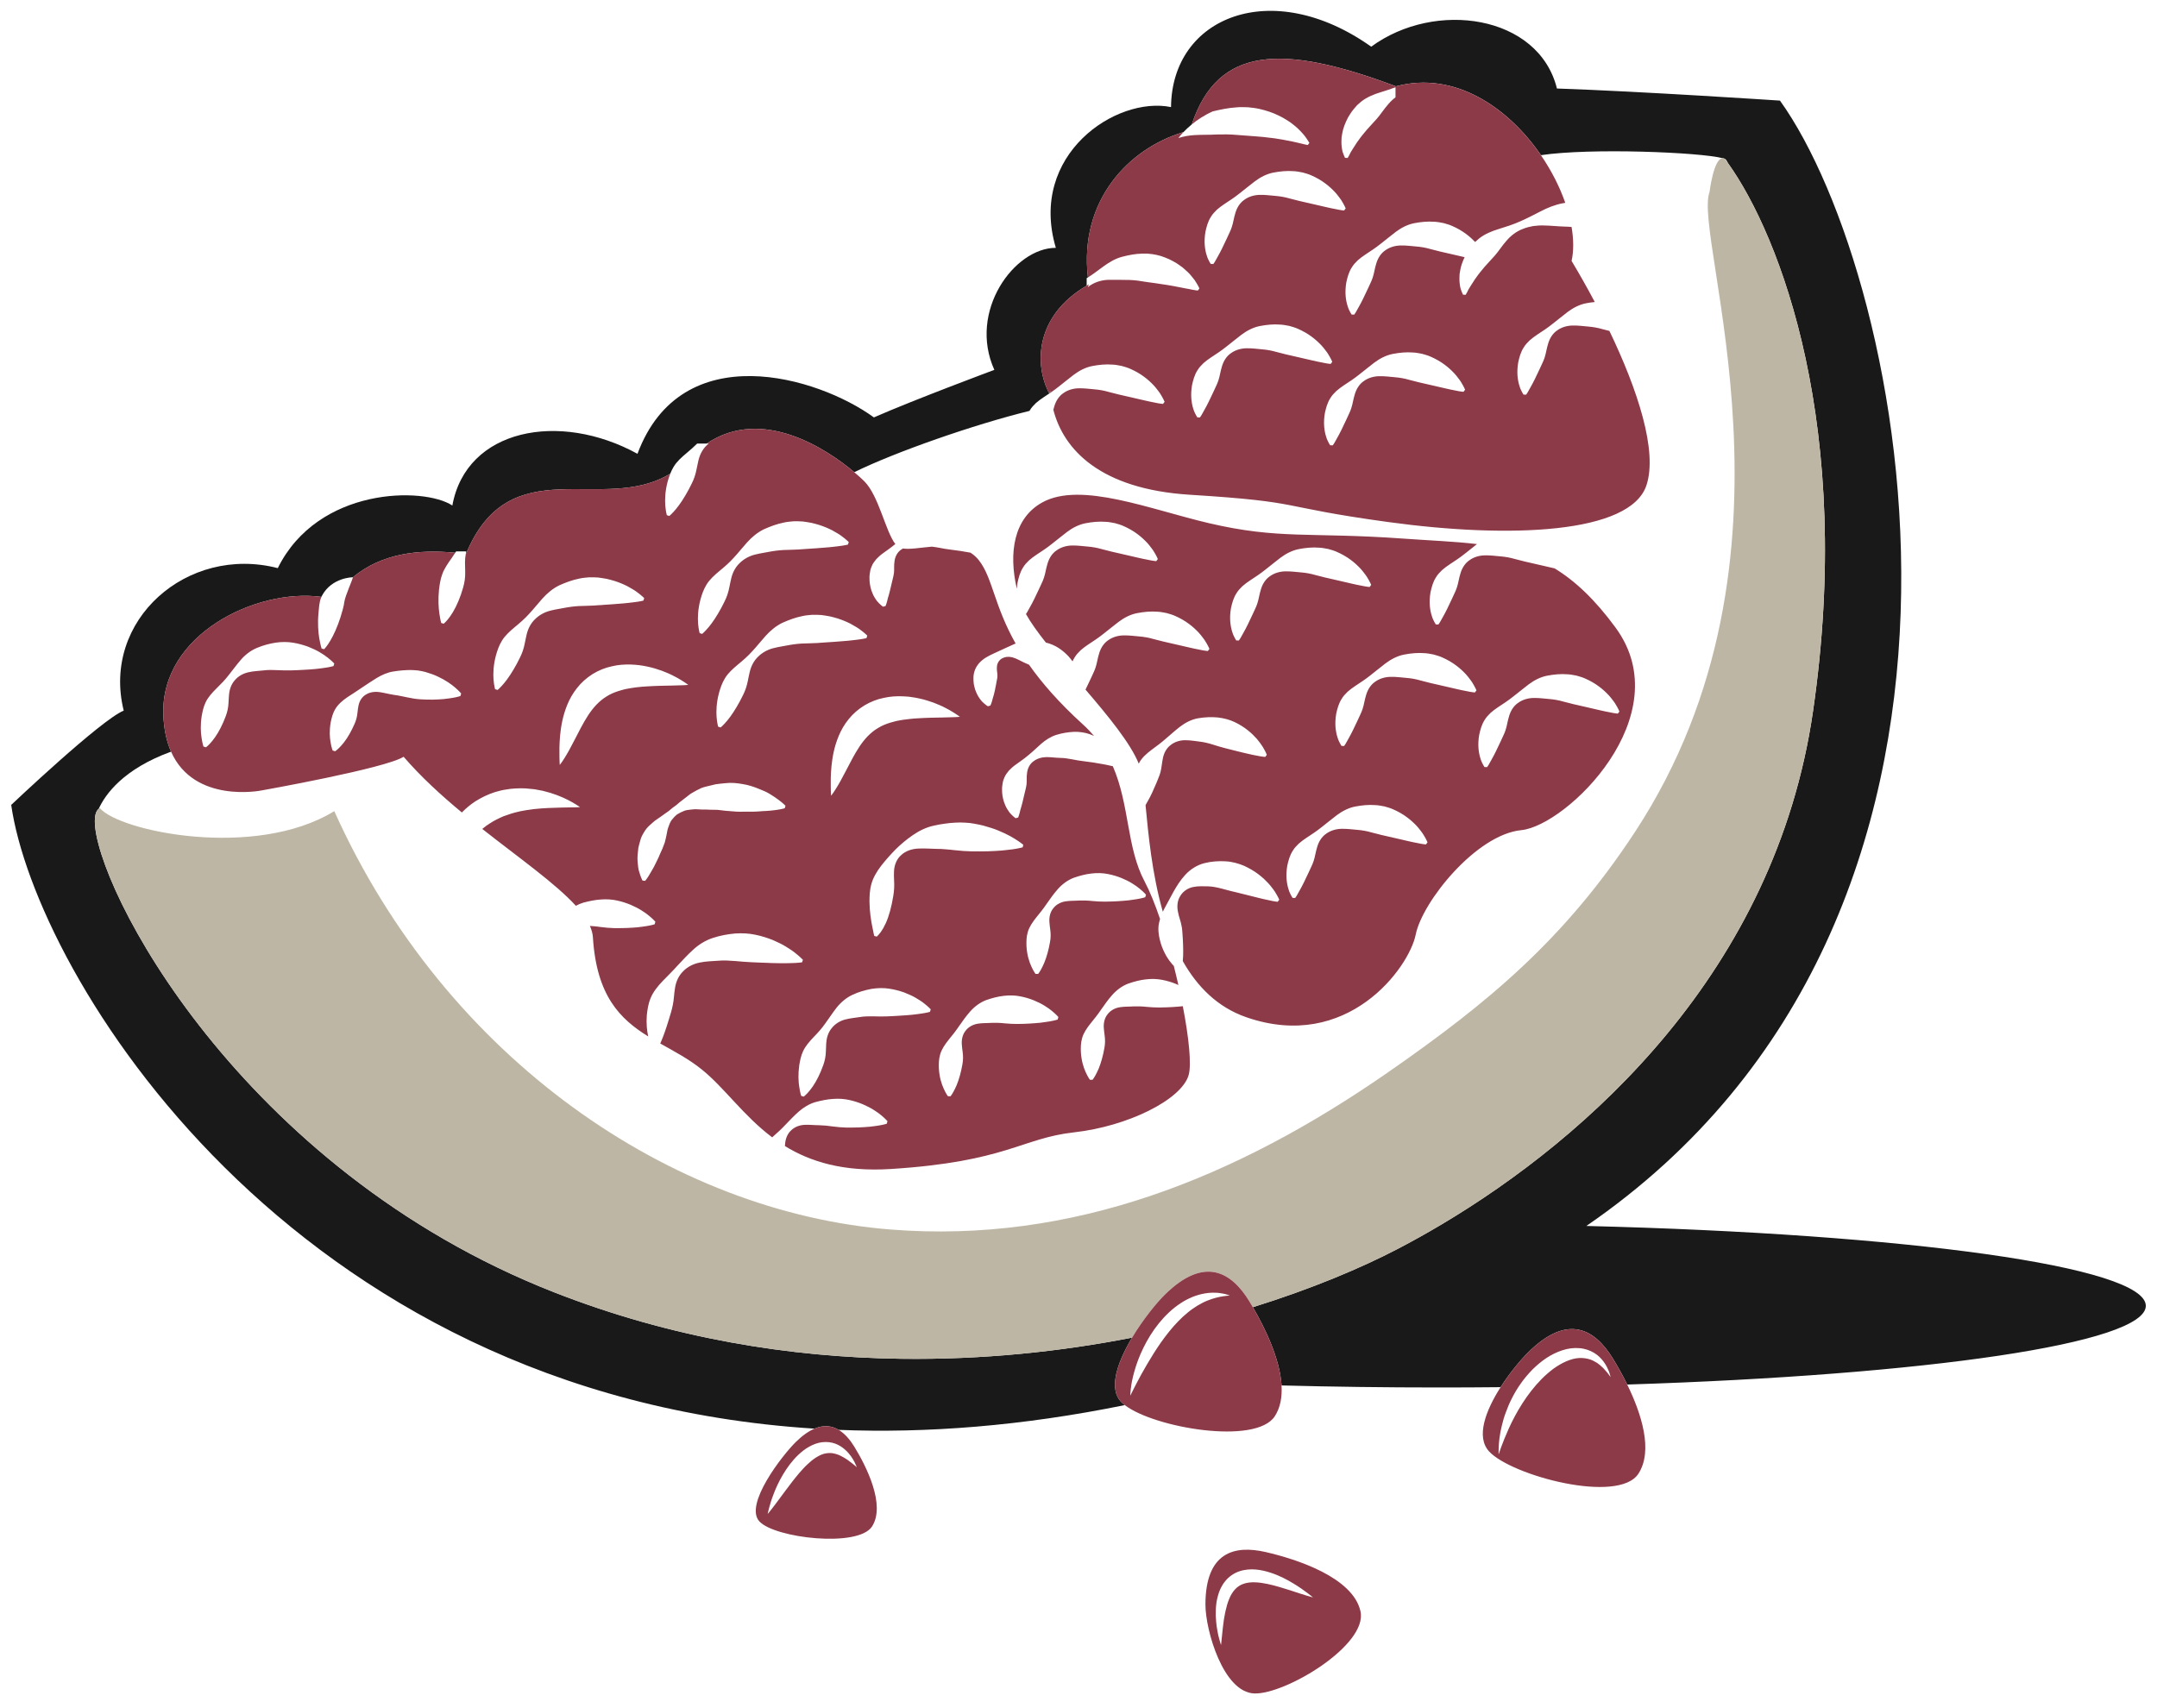
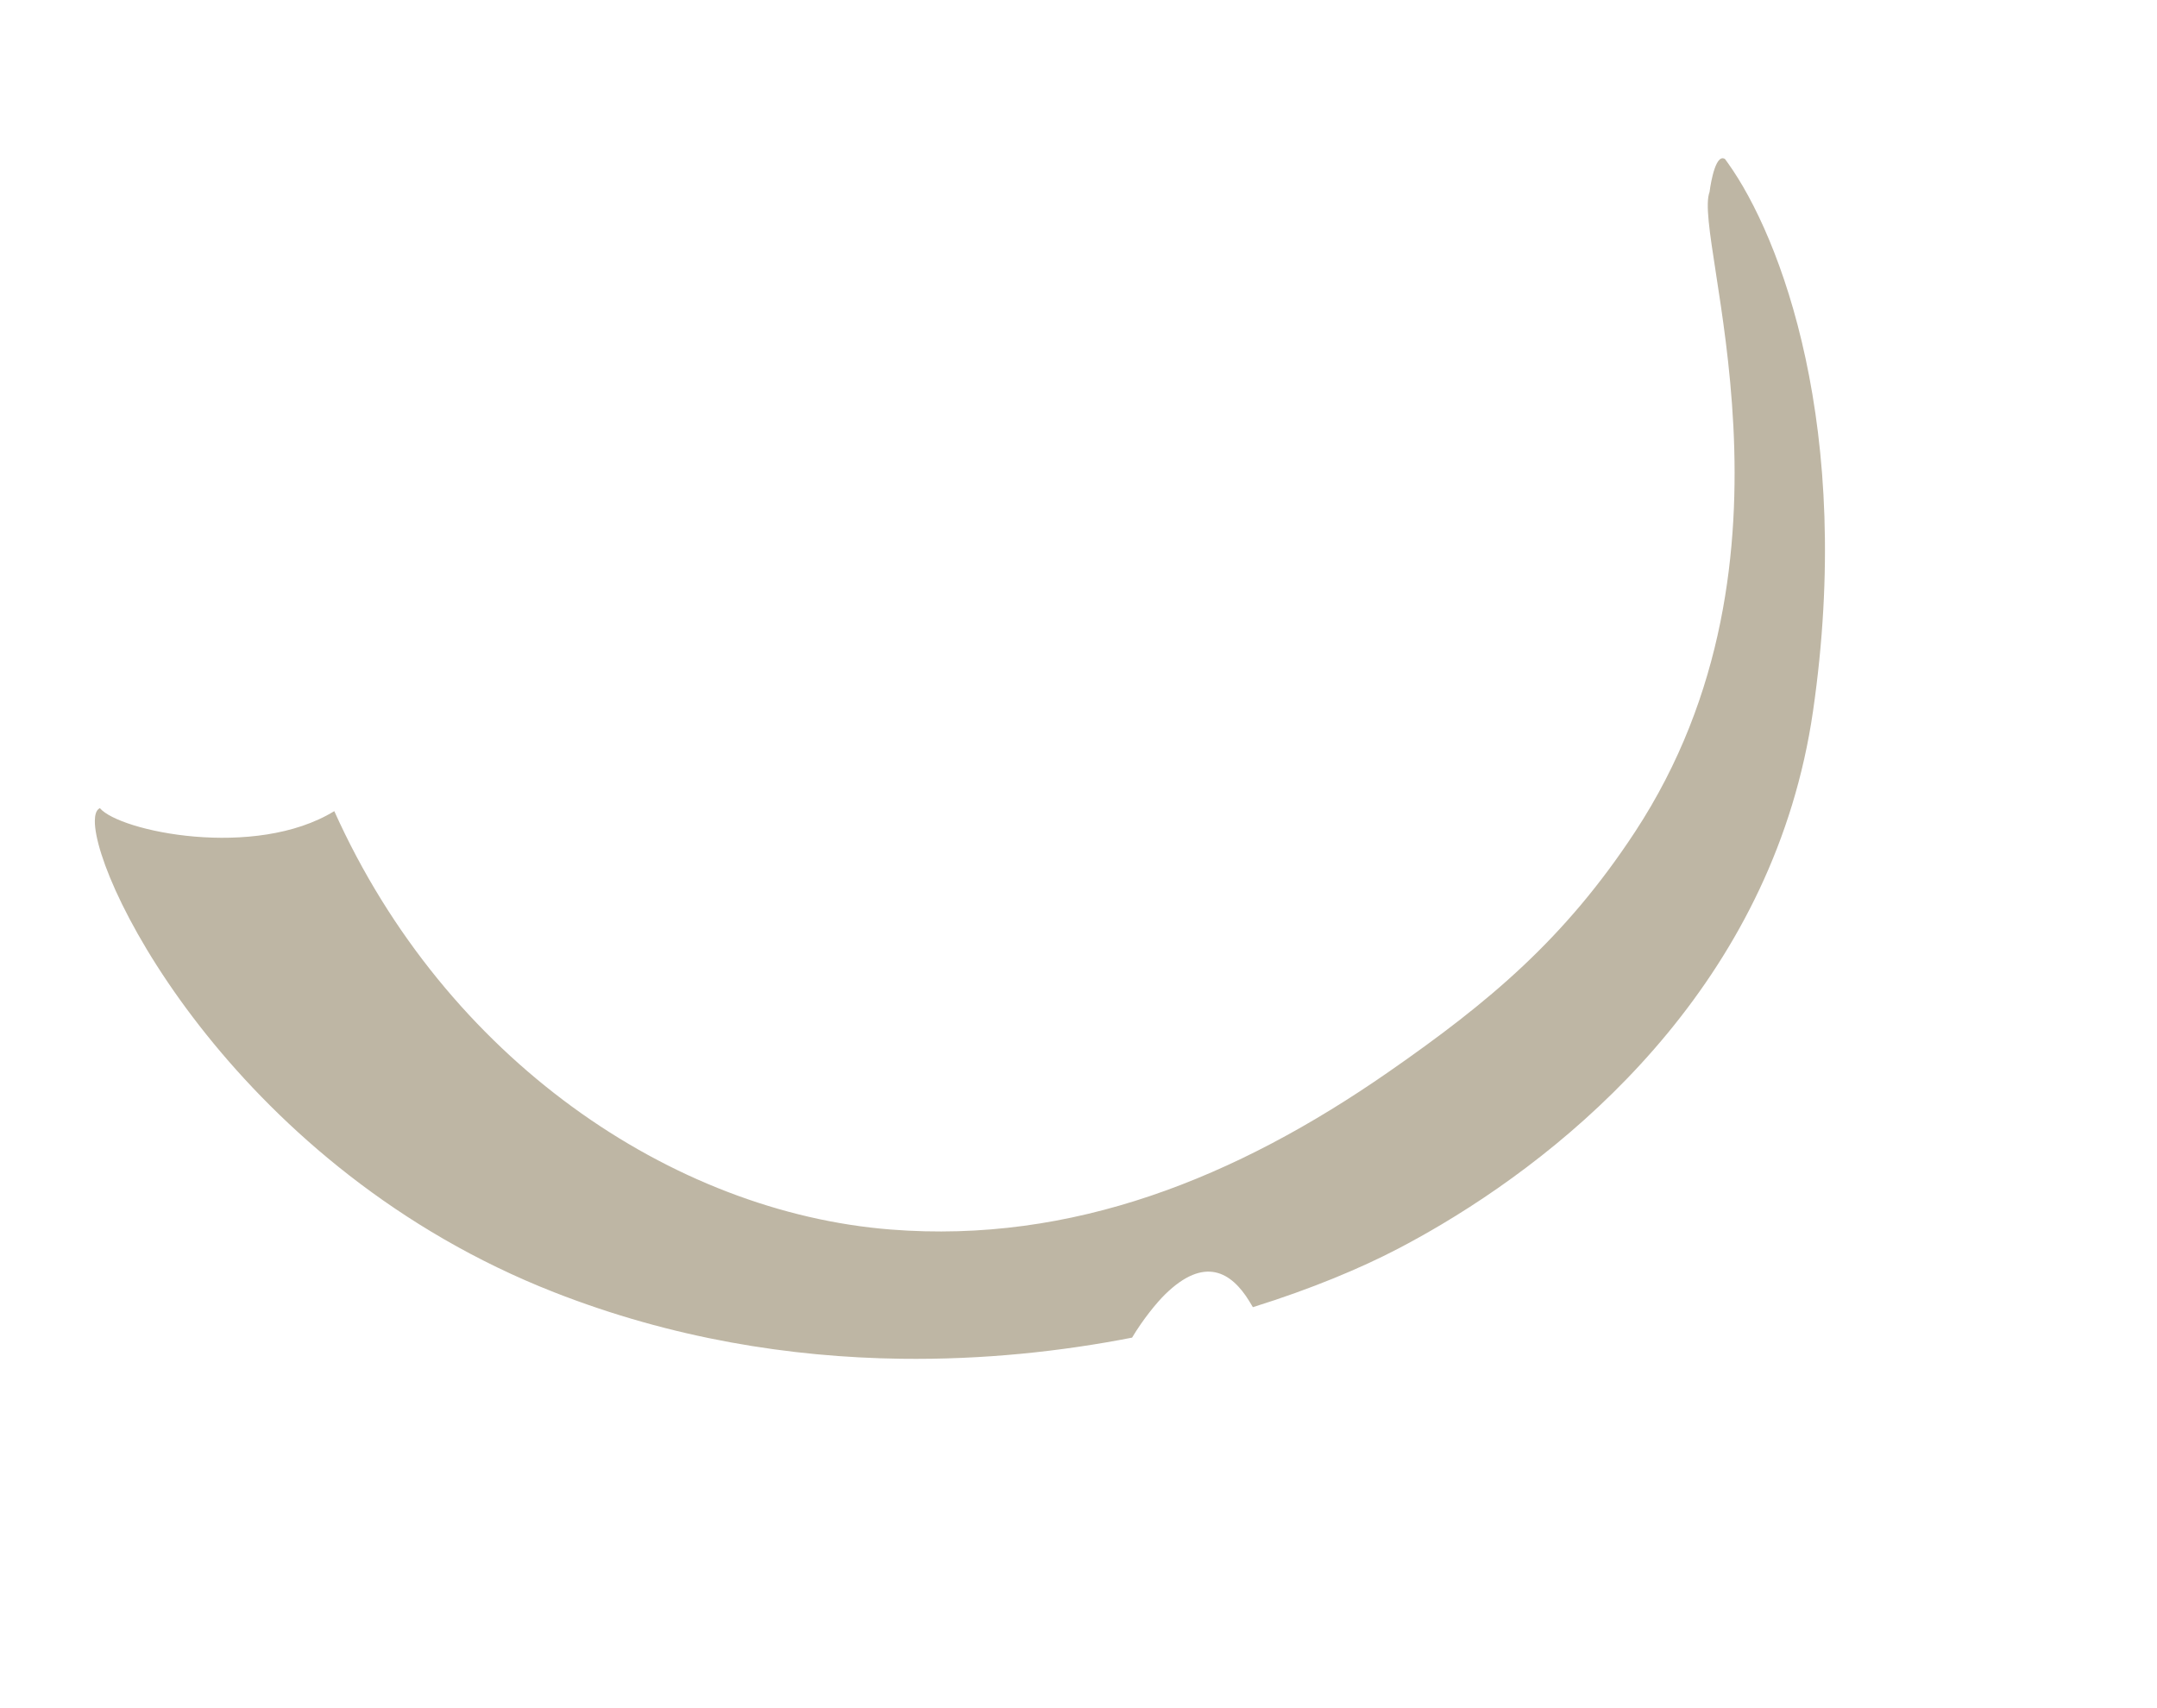
<svg xmlns="http://www.w3.org/2000/svg" version="1.1" viewBox="0 0 980 776">
-   <path d="m720.72 557.12c205.73-141.16 145.76-430.9 87.984-511.4 0 0-62.566-4.168-101.33-5.5-8.3-33.466-55.336-40.334-84.386-19-45.052-32-90.614-13.668-90.95 27.448-25-5.116-64.898 21.676-52.332 63.952-18.886 0-39.952 28.846-27.94 55.456 0 0-36.254 13.5-54.726 21.604-25.334-18.46-87.384-37.128-107.41 16.54-35.476-19.492-77.792-11.388-84.108 23.5-12.974-8.55-61.032-8.5-79.314 28.45-41.166-10.618-80.166 23.716-70 64.76-10.292 4.138-51.116 42.842-51.116 42.842 10.922 76.35 125.89 268.37 364.97 283.44 4.25-1.8 7.882-1.308 10.992 0.56 39.936 1.582 83.232-1.732 129.99-11.264-0.698-0.54-1.332-1.086-1.84-1.636-2.414-2.628-3.008-6.3-2.422-10.468 0.802-5.688 3.824-12.312 7.558-18.548-32.042 6.262-67.576 10.114-105.09 9.602-50.168-0.684-103.88-9.182-157.54-30.238-142.9-56.076-208.9-184.95-208.62-214.24l-2e-3 -4e-3 2e-3 -0.01c0.026-2.682 0.614-4.52 1.746-5.396 3.04-6.676 11.238-18.108 32.89-25.996-1.988-4.478-3.274-10.01-3.512-16.854-1.262-36.308 42.138-57.504 71.822-53.482l0.24-0.518c4.496-8.4 14.066-8.4 14.066-8.4l-2e-3 4e-3c13.036-10.81 29.49-12.746 46.492-11.146 0.134-0.21 0.286-0.412 0.416-0.624h4.596c-0.096 0.378-0.138 0.77-0.21 1.156l0.08 0.01c20.036-48.27 62.054-17.748 92.812-36.468 0.422-1.066 0.924-2.136 1.566-3.182 1.364-2.274 3.58-4.284 5.858-6.184 1.686-1.394 3.288-2.824 4.812-4.332h4.33c25.402-17.116 54.946 2.812 67.04 13.014 18.62-9.156 54.37-21.654 79.624-27.854l0.22-0.398c0.668-1.132 1.644-2.146 2.638-3.122 1.1-0.922 2.21-1.824 3.44-2.606 0.922-0.598 1.798-1.188 2.684-1.784-6.926-13.038-6.516-35.214 16.976-48.994v-3.4l0.46-0.276 0.114-0.074c-4.01-34.89 18.402-58.536 43.41-66.036 0.966-1.01 2.224-2.224 3.778-3.5 11.812-35.37 40.702-36.818 92.738-17.304 26.796-7.152 51.142 9.788 65.894 31.29 22.638-3.368 72.36-1.326 82.586 1.388 0.326 8e-3 0.664 0.102 1.02 0.322 0.378 0.148 0.836 0.808 1.344 1.868 23.938 33.434 57.304 120.55 38.656 249.13-17.198 118.59-102.81 193.91-168.59 233.09-6.882 4.1-13.554 7.806-19.902 11.122-16.754 8.754-39.234 18.244-65.996 26.586 5.542 9.486 12.32 23.52 13.028 35.57 23 0.604 46.932 0.924 71.514 0.924 9.438 0 18.774-0.048 28.008-0.142 4.27-6.688 9.328-12.676 12.786-16.064 18.04-17.676 30.192-10 38.192 3 2.026 3.294 4.354 7.38 6.554 11.872 135.84-4.326 235.61-18.698 235.61-35.768 0-17.838-108.97-32.734-254.19-36.292m-243.98-378.32 0.488-1.348c0.022 0.328 0.032 0.656 0.058 0.984-0.182 0.122-0.366 0.242-0.546 0.364" fill="#1A1919" />
-   <path d="m823.71 323.23c18.648-128.58-14.718-215.7-38.656-249.13-0.45-0.628-0.902-1.278-1.344-1.868-0.356-0.218-0.696-0.314-1.02-0.322-4.108-0.102-5.98 15.322-5.98 15.322-8 21 48.136 165.8-33.864 290.8-31.902 48.628-66.32 77.384-112.14 109.2-69.222 48.072-143.5 78-226 71.5-99.302-7.824-202.16-77.39-252.83-190.13-36 22.076-97.572 9.24-106.5-1.368-0.198 0.088-0.372 0.212-0.544 0.348-1.132 0.878-1.72 2.716-1.746 5.398v0.012c-0.28 29.296 65.722 158.17 208.62 214.24 53.658 21.056 107.37 29.554 157.54 30.238 37.51 0.512 73.048-3.34 105.09-9.602 4.966-8.296 11.168-15.894 15.004-19.652 18.04-17.676 30.192-10 38.192 3 0.544 0.88 1.11 1.824 1.688 2.812 26.762-8.34 49.242-17.832 65.996-26.586 6.348-3.316 13.02-7.022 19.902-11.122 65.774-39.174 151.39-114.5 168.59-233.09" fill="#BEB6A4" />
-   <path d="m593.62 725.08c-1.836-0.548-4.426-1.398-7.464-2.406-3.064-0.952-6.582-2.106-10.302-2.886-3.686-0.772-7.694-1.178-10.82-0.08-1.566 0.51-2.878 1.404-3.984 2.62-1.098 1.214-2 2.74-2.644 4.42-0.7 1.64-1.164 3.41-1.552 5.114-0.242 0.842-0.332 1.708-0.504 2.532-0.168 0.824-0.316 1.628-0.398 2.416-0.198 1.57-0.414 3.018-0.524 4.31-0.132 1.292-0.288 2.446-0.348 3.402-0.168 1.908-0.334 3.004-0.334 3.004s-0.352-1.05-0.848-2.902c-0.262-0.92-0.536-2.052-0.75-3.388-0.274-1.33-0.5-2.846-0.622-4.51-0.172-1.664-0.234-3.498-0.132-5.46 0.112-1.958 0.34-4.062 0.988-6.232 0.574-2.164 1.594-4.446 3.238-6.466 1.602-2.044 3.96-3.692 6.488-4.542 2.536-0.842 5.122-1 7.496-0.794 2.38 0.208 4.586 0.768 6.634 1.422 4.09 1.34 7.534 3.17 10.354 4.89 2.836 1.692 5.036 3.322 6.568 4.47 1.53 1.154 2.378 1.864 2.378 1.864s-1.082-0.242-2.918-0.798m-18.554-19.784c-14.082-3.238-27.332-0.14-27.392 23.766-0.026 11.698 8.074 39.982 22.2 40.482 14.118 0.506 51.688-21.976 48.238-37.36-3.45-15.382-28.964-23.652-43.046-26.888m-185.78-38.586s-0.78-0.586-2.002-1.634c-0.62-0.514-1.446-1.058-2.288-1.734-0.926-0.576-1.922-1.248-3.054-1.79-1.122-0.566-2.376-0.942-3.634-1.17-1.272-0.188-2.562-0.086-3.856 0.23-1.3 0.318-2.598 1.022-3.896 1.834-1.29 0.826-2.556 1.894-3.762 3.054-1.24 1.126-2.374 2.436-3.512 3.71-1.112 1.31-2.196 2.63-3.22 3.954-1.026 1.318-2.012 2.618-2.936 3.87-0.936 1.258-1.82 2.448-2.634 3.546-1.62 2.224-3.032 4.08-4.048 5.374-1.016 1.298-1.658 2.006-1.658 2.006s0.178-0.942 0.594-2.536c0.42-1.592 1.068-3.86 2.1-6.488 1-2.648 2.358-5.666 4.188-8.748 1.828-3.078 4.084-6.252 6.992-9.032 1.47-1.364 3.046-2.686 4.89-3.694 1.818-1.022 3.822-1.834 5.946-2.084 2.112-0.254 4.22-8e-3 6.01 0.648 1.774 0.686 3.236 1.646 4.372 2.676 1.188 0.982 2.006 2.084 2.742 3.016 0.664 0.986 1.204 1.862 1.588 2.602 0.738 1.514 1.078 2.39 1.078 2.39m-8.232-16.932c-3.108-1.868-6.742-2.36-10.992-0.56-2.592 1.1-5.406 3.034-8.47 6.034-6.128 6.006-23.59 28.46-16.586 36.094 7 7.638 44.93 12.032 51.194 2.316 6.262-9.718-2.544-27.302-8.098-36.326-1.968-3.196-4.304-5.906-7.048-7.558m350.15-24.748c-0.372-0.48-0.852-1.22-1.606-2.038-0.692-0.86-1.648-1.79-2.766-2.74-0.596-0.434-1.17-0.95-1.898-1.306-0.672-0.434-1.426-0.768-2.206-1.088-1.598-0.56-3.38-0.83-5.258-0.744-1.888 0.086-3.864 0.654-5.824 1.486-1.966 0.84-3.906 1.992-5.798 3.334-1.858 1.396-3.668 2.952-5.366 4.652-6.806 6.866-11.818 15.568-14.918 22.416-0.774 1.718-1.454 3.32-2.04 4.754-0.562 1.448-1.05 2.714-1.452 3.752-0.724 2.152-1.204 3.368-1.204 3.368s-0.032-1.308 0.036-3.576c0.104-1.13 0.168-2.542 0.41-4.124 0.23-1.58 0.508-3.372 1.004-5.286 0.464-1.922 1.03-4.002 1.85-6.13 0.774-2.144 1.712-4.37 2.864-6.594 1.144-2.228 2.472-4.466 4.024-6.616 1.504-2.184 3.296-4.222 5.172-6.194 1.948-1.904 4.038-3.692 6.308-5.208 2.282-1.506 4.742-2.726 7.288-3.548 2.536-0.838 5.208-1.194 7.736-0.964 2.53 0.182 4.852 1.022 6.706 2.14 1.872 1.124 3.22 2.564 4.232 3.894 1.002 1.34 1.67 2.614 2.116 3.69 0.524 1.034 0.7 1.946 0.902 2.52 0.168 0.586 0.258 0.898 0.258 0.898s-0.2-0.26-0.57-0.748m1.544-7.72c-8-13-20.154-20.676-38.192-3-3.458 3.388-8.516 9.376-12.786 16.064-6.636 10.39-11.374 22.478-5.238 29.17 10.09 11 58.86 24.1 67.882 10.1 6.736-10.454 1.368-27.224-5.112-40.462-2.2-4.492-4.528-8.578-6.554-11.872m-180.31-27.58c-1.242 0.32-2.602 0.772-4.026 1.348-1.426 0.574-2.892 1.364-4.388 2.238-1.476 0.936-2.996 1.944-4.452 3.176-1.478 1.198-2.922 2.542-4.324 3.994-1.408 1.438-2.762 2.998-4.06 4.608-2.608 3.22-4.992 6.674-7.102 10.03-1.058 1.674-2.054 3.32-2.976 4.906-0.918 1.582-1.788 3.09-2.566 4.506-1.544 2.832-2.796 5.242-3.656 6.956-0.864 1.73-1.356 2.718-1.356 2.718s-8e-3 -1.11 0.216-3.056c0.23-1.936 0.686-4.7 1.62-7.91 1.766-6.44 5.402-14.792 11.152-21.918 2.876-3.54 6.242-6.774 9.926-9.144 1.808-1.222 3.742-2.148 5.59-2.926 1.882-0.724 3.722-1.232 5.454-1.5 1.714-0.312 3.316-0.366 4.71-0.31 1.398 0.018 2.598 0.23 3.566 0.416 0.97 0.142 1.704 0.462 2.204 0.582 0.496 0.158 0.762 0.244 0.762 0.244s-0.278 0.034-0.798 0.098c-0.52 0.07-1.266 0.104-2.202 0.27-0.938 0.14-2.052 0.358-3.294 0.674m26.762 53.814c2.532-3.932 3.356-8.758 3.048-13.952-0.708-12.05-7.486-26.084-13.028-35.57-0.578-0.988-1.146-1.932-1.688-2.812-8-13-20.152-20.676-38.192-3-3.836 3.758-10.038 11.356-15.004 19.652-3.734 6.236-6.756 12.86-7.558 18.548-0.586 4.168 8e-3 7.838 2.422 10.468 0.508 0.55 1.14 1.096 1.84 1.636 13.266 10.27 59.586 18.328 68.16 5.03m106.47-318.25c-0.738 2.312-0.996 4.584-1.636 6.448-0.316 0.936-0.66 1.828-1.082 2.66-0.39 0.844-0.746 1.684-1.144 2.476-0.73 1.614-1.462 3.124-2.148 4.51-0.326 0.7-0.67 1.362-1.006 1.98-0.316 0.598-0.6 1.164-0.92 1.684-0.61 1.018-1.074 2.014-1.462 2.604-0.386 0.614-0.632 0.94-0.632 0.94l-1.2-0.034s-0.222-0.342-0.578-0.976c-0.312-0.662-0.852-1.508-1.208-2.816-0.448-1.308-0.772-2.898-0.928-4.714-0.142-1.818-0.066-3.896 0.32-6.136 0.492-2.196 1.082-4.65 2.55-6.876 0.668-1.13 1.644-2.142 2.642-3.12 1.096-0.922 2.206-1.824 3.436-2.604 2.442-1.586 4.736-3.108 6.91-4.854 2.228-1.68 4.404-3.578 6.896-5.438 2.472-1.864 5.394-3.402 8.444-3.98 3.036-0.584 6.142-0.88 9.064-0.646 1.488 0.036 2.874 0.362 4.26 0.606 1.332 0.382 2.662 0.744 3.852 1.286 2.406 1.05 4.532 2.286 6.32 3.626 1.81 1.322 3.282 2.736 4.512 4.042 0.622 0.648 1.13 1.34 1.606 1.958 0.472 0.622 0.914 1.172 1.262 1.736 0.698 1.104 1.184 2.032 1.504 2.668 0.296 0.65 0.456 1 0.456 1l-0.73 0.954s-0.378-0.044-1.094-0.126c-0.69-0.104-1.696-0.264-2.882-0.53-1.226-0.212-2.644-0.53-4.216-0.888-1.578-0.34-3.28-0.774-5.092-1.182-1.81-0.422-3.696-0.874-5.642-1.292-0.964-0.24-1.944-0.404-2.922-0.716-0.984-0.184-1.976-0.544-2.988-0.758-2.024-0.586-4.136-0.962-6.336-1.142-2.192-0.182-4.538-0.522-7.054-0.474-2.504 0.034-5.04 0.744-7.04 2.202-2.062 1.38-3.402 3.608-4.094 5.922m-15.592-10.62s-0.384-0.044-1.094-0.126c-0.696-0.098-1.696-0.26-2.888-0.53-1.222-0.212-2.644-0.526-4.21-0.888-1.582-0.338-3.286-0.77-5.098-1.174-1.804-0.422-3.692-0.878-5.636-1.294-0.966-0.244-1.946-0.408-2.926-0.714-0.98-0.192-1.978-0.548-2.986-0.766-2.022-0.588-4.136-0.96-6.336-1.14-2.19-0.178-4.542-0.524-7.054-0.47-2.504 0.028-5.042 0.742-7.042 2.2-2.06 1.38-3.398 3.606-4.094 5.924-0.738 2.306-0.996 4.582-1.634 6.442-0.32 0.94-0.66 1.828-1.082 2.66-0.39 0.846-0.75 1.686-1.144 2.48-0.73 1.61-1.46 3.124-2.152 4.51-0.324 0.7-0.668 1.36-1.004 1.976-0.312 0.604-0.598 1.164-0.922 1.69-0.606 1.012-1.074 2.008-1.46 2.598-0.388 0.616-0.63 0.944-0.63 0.944l-1.2-0.036s-0.226-0.338-0.576-0.976c-0.314-0.66-0.856-1.51-1.208-2.816-0.45-1.304-0.774-2.898-0.934-4.712-0.14-1.822-0.062-3.9 0.32-6.136 0.492-2.196 1.086-4.652 2.556-6.874 0.664-1.134 1.644-2.148 2.64-3.122 1.098-0.922 2.206-1.822 3.438-2.608 2.438-1.584 4.734-3.102 6.91-4.848 2.222-1.686 4.402-3.58 6.894-5.446 2.472-1.858 5.39-3.398 8.446-3.974 3.034-0.584 6.136-0.88 9.062-0.65 1.488 0.038 2.87 0.366 4.262 0.612 1.332 0.38 2.656 0.744 3.852 1.282 2.402 1.054 4.526 2.286 6.32 3.628 1.804 1.32 3.28 2.734 4.512 4.044 0.62 0.642 1.124 1.34 1.604 1.958 0.474 0.62 0.914 1.172 1.258 1.732 0.704 1.108 1.188 2.032 1.504 2.666 0.302 0.654 0.462 1 0.462 1l-0.73 0.954zm-22.236 69.06s-0.382-0.042-1.094-0.124c-0.694-0.104-1.694-0.264-2.886-0.532-1.222-0.21-2.644-0.53-4.21-0.89-1.582-0.34-3.286-0.772-5.098-1.176-1.806-0.422-3.692-0.878-5.638-1.292-0.964-0.246-1.944-0.406-2.926-0.716-0.98-0.19-1.976-0.546-2.984-0.76-2.022-0.59-4.136-0.962-6.336-1.146-2.19-0.176-4.542-0.518-7.054-0.468-2.504 0.032-5.044 0.742-7.044 2.2-2.058 1.378-3.398 3.608-4.092 5.922-0.74 2.31-0.996 4.584-1.634 6.446-0.32 0.938-0.66 1.828-1.082 2.66-0.39 0.844-0.75 1.684-1.144 2.478-0.73 1.612-1.46 3.124-2.152 4.51-0.324 0.7-0.668 1.36-1.004 1.978-0.312 0.6-0.598 1.164-0.922 1.686-0.606 1.016-1.074 2.012-1.462 2.602-0.386 0.614-0.628 0.942-0.628 0.942l-1.2-0.036s-0.226-0.34-0.578-0.976c-0.312-0.66-0.854-1.508-1.206-2.816-0.45-1.306-0.774-2.898-0.934-4.712-0.14-1.82-0.062-3.898 0.32-6.136 0.492-2.196 1.086-4.654 2.556-6.876 0.662-1.13 1.644-2.142 2.64-3.122 1.098-0.922 2.206-1.82 3.438-2.606 2.436-1.582 4.734-3.102 6.91-4.848 2.222-1.682 4.402-3.582 6.894-5.444 2.472-1.86 5.39-3.398 8.446-3.978 3.034-0.582 6.136-0.878 9.062-0.648 1.488 0.04 2.87 0.368 4.262 0.61 1.332 0.382 2.656 0.746 3.85 1.286 2.404 1.05 4.528 2.284 6.322 3.624 1.804 1.324 3.28 2.738 4.512 4.046 0.62 0.646 1.124 1.34 1.604 1.958 0.472 0.622 0.914 1.172 1.258 1.734 0.704 1.106 1.188 2.028 1.504 2.664 0.3 0.654 0.46 1.004 0.46 1.004l-0.73 0.952zm-70.856-121.9c-2.062 1.38-3.402 3.61-4.092 5.924-0.74 2.31-0.996 4.58-1.638 6.448-0.316 0.934-0.66 1.828-1.082 2.66-0.39 0.842-0.746 1.68-1.144 2.474-0.73 1.616-1.46 3.124-2.148 4.512-0.324 0.696-0.668 1.358-1.004 1.976-0.316 0.602-0.602 1.166-0.922 1.686-0.61 1.018-1.074 2.016-1.46 2.604-0.388 0.614-0.634 0.94-0.634 0.94l-1.2-0.032s-0.222-0.342-0.578-0.98c-0.312-0.662-0.85-1.506-1.206-2.816-0.45-1.304-0.774-2.898-0.93-4.71-0.14-1.82-0.066-3.896 0.32-6.138 0.492-2.196 1.082-4.652 2.552-6.874 0.666-1.132 1.644-2.144 2.64-3.124 1.098-0.92 2.206-1.82 3.438-2.602 2.44-1.584 4.734-3.106 6.91-4.852 2.226-1.682 4.402-3.58 6.894-5.442 2.472-1.862 5.394-3.4 8.446-3.978 3.034-0.584 6.14-0.88 9.062-0.646 1.488 0.036 2.874 0.362 4.262 0.606 1.332 0.382 2.66 0.744 3.85 1.284 2.408 1.052 4.532 2.286 6.322 3.626 1.808 1.326 3.28 2.74 4.51 4.046 0.622 0.646 1.13 1.34 1.606 1.956 0.474 0.622 0.914 1.172 1.262 1.738 0.7 1.102 1.184 2.028 1.504 2.666 0.296 0.654 0.458 1.002 0.458 1.002l-0.732 0.952s-0.378-0.044-1.092-0.126c-0.692-0.104-1.696-0.262-2.884-0.53-1.226-0.212-2.644-0.532-4.214-0.888-1.578-0.342-3.282-0.774-5.094-1.18-1.808-0.422-3.696-0.878-5.64-1.294-0.966-0.242-1.946-0.404-2.924-0.714-0.984-0.188-1.976-0.546-2.988-0.76-2.022-0.588-4.136-0.96-6.336-1.144-2.19-0.178-4.538-0.52-7.054-0.472-2.504 0.034-5.038 0.744-7.04 2.202m157.05 23.392c-9.418-12.844-18.446-21.29-27.746-26.96-0.508-0.11-1.012-0.222-1.558-0.346-1.578-0.34-3.282-0.774-5.094-1.178-1.808-0.422-3.696-0.876-5.64-1.292-0.966-0.244-1.946-0.408-2.924-0.716-0.984-0.19-1.976-0.548-2.988-0.764-2.022-0.588-4.136-0.96-6.336-1.14-2.19-0.178-4.538-0.524-7.054-0.47-2.504 0.028-5.04 0.74-7.04 2.196-2.062 1.384-3.402 3.61-4.092 5.928-0.74 2.308-0.996 4.582-1.638 6.442-0.316 0.94-0.66 1.828-1.082 2.662-0.39 0.842-0.746 1.682-1.144 2.478-0.73 1.61-1.46 3.124-2.148 4.512-0.324 0.698-0.668 1.356-1.004 1.974-0.316 0.604-0.602 1.164-0.922 1.69-0.61 1.012-1.074 2.01-1.462 2.598-0.386 0.616-0.632 0.944-0.632 0.944l-1.2-0.036s-0.222-0.338-0.578-0.978c-0.312-0.658-0.85-1.508-1.206-2.814-0.45-1.304-0.774-2.9-0.93-4.71-0.14-1.824-0.066-3.902 0.32-6.138 0.492-2.194 1.082-4.652 2.55-6.874 0.668-1.136 1.646-2.146 2.642-3.122 1.098-0.922 2.206-1.822 3.438-2.608 2.44-1.582 4.734-3.102 6.91-4.848 1.816-1.374 3.612-2.894 5.562-4.416-10.164-1.202-21.258-1.614-33.836-2.514-42-3-56 0.5-88-7-26.632-6.24-58-19-75.5-9.5-13.106 7.116-15.54 22.93-11.706 39.354 0.06-0.944 0.162-1.922 0.336-2.942 0.494-2.194 1.082-4.652 2.554-6.874 0.67-1.134 1.644-2.144 2.64-3.124 1.098-0.922 2.21-1.82 3.438-2.602 2.44-1.584 4.734-3.106 6.91-4.852 2.226-1.682 4.402-3.578 6.894-5.442 2.472-1.864 5.394-3.402 8.446-3.978 3.034-0.584 6.14-0.882 9.062-0.646 1.488 0.036 2.876 0.364 4.262 0.606 1.332 0.384 2.66 0.744 3.852 1.284 2.406 1.054 4.53 2.286 6.32 3.626 1.808 1.324 3.28 2.738 4.512 4.046 0.62 0.646 1.128 1.342 1.606 1.956 0.472 0.622 0.912 1.174 1.26 1.736 0.7 1.106 1.184 2.03 1.504 2.666 0.298 0.656 0.458 1.002 0.458 1.002l-0.73 0.954s-0.38-0.044-1.094-0.126c-0.692-0.104-1.696-0.26-2.884-0.532-1.226-0.212-2.644-0.53-4.214-0.886-1.578-0.34-3.282-0.776-5.094-1.178-1.808-0.424-3.696-0.878-5.64-1.294-0.966-0.244-1.946-0.406-2.922-0.716-0.986-0.188-1.976-0.548-2.988-0.76-2.024-0.588-4.138-0.962-6.336-1.142-2.192-0.18-4.54-0.524-7.058-0.474-2.504 0.034-5.034 0.742-7.034 2.2-2.066 1.38-3.402 3.612-4.096 5.926-0.736 2.31-0.996 4.58-1.638 6.446-0.318 0.938-0.66 1.83-1.082 2.662-0.39 0.842-0.746 1.68-1.144 2.474-0.73 1.614-1.46 3.122-2.148 4.514-0.324 0.694-0.668 1.354-1.004 1.974-0.316 0.602-0.604 1.166-0.922 1.686-0.61 1.018-1.074 2.016-1.458 2.604-0.182 0.284-0.328 0.5-0.432 0.658 2.16 3.856 5.324 8.25 9.05 12.96 2.176 0.524 4.154 1.396 5.844 2.508 1.71 1.104 3.146 2.396 4.37 3.676 0.72 0.794 1.34 1.58 1.896 2.364 0.288-0.658 0.622-1.302 1.038-1.93 0.664-1.136 1.648-2.148 2.644-3.124 1.096-0.922 2.204-1.822 3.436-2.606 2.436-1.584 4.734-3.102 6.91-4.848 2.222-1.686 4.402-3.58 6.894-5.444 2.472-1.864 5.39-3.402 8.446-3.976 3.034-0.584 6.136-0.882 9.062-0.65 1.488 0.038 2.87 0.366 4.262 0.61 1.332 0.382 2.656 0.744 3.85 1.282 2.404 1.054 4.528 2.284 6.32 3.628 1.806 1.32 3.282 2.734 4.512 4.046 0.622 0.644 1.126 1.34 1.606 1.956 0.474 0.62 0.914 1.172 1.258 1.732 0.704 1.108 1.188 2.032 1.504 2.666 0.3 0.658 0.462 1.002 0.462 1.002l-0.732 0.954s-0.382-0.044-1.094-0.126c-0.694-0.1-1.694-0.258-2.886-0.53-1.222-0.214-2.644-0.528-4.212-0.888-1.582-0.338-3.284-0.774-5.096-1.176-1.806-0.422-3.692-0.878-5.638-1.294-0.964-0.244-1.944-0.406-2.926-0.714-0.98-0.19-1.976-0.548-2.984-0.764-2.024-0.588-4.136-0.962-6.336-1.14-2.19-0.178-4.542-0.524-7.054-0.472-2.504 0.03-5.042 0.74-7.042 2.198-2.06 1.382-3.4 3.61-4.094 5.928-0.74 2.308-0.998 4.58-1.634 6.442-0.32 0.94-0.66 1.828-1.082 2.662-0.39 0.842-0.75 1.684-1.144 2.478-0.73 1.61-1.462 3.122-2.152 4.512l-0.204 0.404c10.414 12.164 20.414 24.342 24.2 33.668l0.202-0.42c1.172-2.238 3.336-4.152 5.556-5.826 2.254-1.674 4.418-3.238 6.436-5.026 2.068-1.73 4.114-3.656 6.532-5.512 2.398-1.842 5.298-3.368 8.3-3.858 2.99-0.502 6-0.636 8.834-0.36 2.812 0.312 5.46 1.016 7.714 2.114 1.136 0.548 2.218 1.1 3.184 1.746 0.996 0.612 1.914 1.252 2.738 1.932 1.696 1.306 3.046 2.724 4.202 3.988 1.106 1.338 1.996 2.558 2.656 3.62 0.658 1.076 1.106 1.978 1.404 2.598 0.272 0.64 0.422 0.98 0.422 0.98l-0.732 0.954s-0.366-0.038-1.062-0.11c-0.672-0.088-1.644-0.226-2.8-0.474-1.176-0.216-2.568-0.488-4.074-0.86-1.536-0.308-3.168-0.774-4.922-1.174-0.856-0.252-1.754-0.454-2.656-0.676-0.904-0.246-1.818-0.482-2.75-0.694-1.852-0.492-3.7-1.01-5.59-1.636-1.896-0.594-3.864-1.086-5.91-1.33-2.04-0.248-4.208-0.628-6.582-0.634-2.36-8e-3 -4.77 0.714-6.598 2.184-1.894 1.398-3.052 3.594-3.512 5.878-0.492 2.284-0.61 4.45-1.09 6.292-0.254 0.912-0.5 1.814-0.898 2.618-0.286 0.862-0.676 1.654-0.978 2.456-0.66 1.586-1.32 3.082-1.956 4.444-0.648 1.38-1.254 2.564-1.844 3.58-0.442 0.764-0.82 1.488-1.144 2.042 1.262 13.222 2.944 31.31 7.854 48.458 0.188-0.398 0.364-0.8 0.576-1.19 1.366-2.534 2.78-5.152 4.214-7.812 1.458-2.568 3.078-5.252 5.384-7.758 2.28-2.504 5.39-4.484 8.658-5.314 3.266-0.824 6.536-1.038 9.61-0.854 3.098 0.16 5.89 0.98 8.396 2.01 2.448 1.126 4.62 2.396 6.452 3.774 0.898 0.716 1.762 1.384 2.528 2.082 0.758 0.708 1.444 1.416 2.078 2.08 0.648 0.65 1.16 1.366 1.652 1.996 0.492 0.632 0.942 1.202 1.304 1.768 0.728 1.128 1.23 2.07 1.564 2.716 0.316 0.666 0.484 1.02 0.484 1.02l-0.732 0.952s-0.39-0.048-1.116-0.144c-0.712-0.116-1.734-0.292-2.954-0.586-1.26-0.226-2.706-0.596-4.332-0.976-1.562-0.394-3.324-0.834-5.246-1.318-1.804-0.446-3.754-0.93-5.82-1.444-2-0.402-4.004-1.06-6.038-1.544-2.036-0.526-4.15-0.976-6.262-1.014-2.086-0.016-4.306-0.182-6.656 0.314-2.34 0.47-4.57 1.936-5.818 4.068-1.344 2.086-1.558 4.726-1.07 7.116 0.418 2.402 1.392 4.588 1.676 6.61 0.262 1.032 0.266 2.016 0.364 3.012 0.116 0.988 0.082 1.954 0.192 2.896 0.086 1.89 0.174 3.674 0.162 5.318 0.016 1.62-0.034 3.058-0.168 4.354l-0.01 0.29c6.508 11.532 15.676 20.918 28.808 25.486 46 16 74-22.5 77-37.5s27.5-45.502 48-47.502 72.168-52 42.832-92m-69.106-107.18s-0.378-0.044-1.094-0.126c-0.69-0.1-1.694-0.258-2.882-0.53-1.226-0.214-2.644-0.528-4.216-0.888-1.576-0.338-3.28-0.772-5.092-1.176-1.81-0.422-3.696-0.878-5.642-1.294-0.964-0.244-1.944-0.406-2.922-0.714-0.984-0.19-1.976-0.55-2.988-0.764-2.022-0.588-4.136-0.962-6.336-1.14-2.19-0.178-4.538-0.524-7.054-0.472-2.504 0.03-5.04 0.74-7.04 2.198-2.062 1.38-3.402 3.61-4.092 5.928-0.74 2.308-0.998 4.58-1.638 6.442-0.316 0.94-0.66 1.828-1.082 2.662-0.39 0.842-0.746 1.682-1.144 2.478-0.73 1.61-1.46 3.12-2.148 4.512-0.324 0.696-0.668 1.354-1.004 1.972-0.318 0.606-0.602 1.166-0.922 1.69-0.61 1.014-1.074 2.012-1.462 2.598-0.386 0.618-0.632 0.946-0.632 0.946l-1.2-0.036s-0.222-0.338-0.578-0.978c-0.312-0.66-0.85-1.508-1.206-2.816-0.45-1.302-0.774-2.9-0.93-4.708-0.14-1.826-0.066-3.902 0.32-6.138 0.492-2.196 1.082-4.654 2.552-6.874 0.666-1.136 1.644-2.148 2.64-3.124 1.098-0.924 2.206-1.822 3.436-2.606 2.442-1.584 4.736-3.102 6.912-4.848 2.226-1.686 4.402-3.58 6.894-5.444 2.472-1.864 5.394-3.4 8.444-3.976 3.036-0.584 6.142-0.884 9.064-0.65 1.488 0.038 2.874 0.366 4.262 0.61 1.332 0.382 2.66 0.744 3.85 1.284 2.406 1.052 4.532 2.282 6.322 3.624 1.808 1.322 3.28 2.736 4.51 4.048 0.622 0.644 1.13 1.34 1.606 1.956 0.474 0.622 0.914 1.172 1.262 1.732 0.7 1.108 1.184 2.032 1.504 2.666 0.296 0.658 0.458 1.002 0.458 1.002l-0.732 0.954zm-68.546-14.222c-1.578-0.34-3.282-0.776-5.094-1.178-1.808-0.424-3.696-0.88-5.64-1.296-0.966-0.242-1.946-0.404-2.922-0.714-0.986-0.188-1.978-0.548-2.988-0.76-2.024-0.588-4.138-0.96-6.336-1.142-2.192-0.18-4.54-0.522-7.056-0.474-2.504 0.034-5.038 0.744-7.038 2.202-2.062 1.378-3.404 3.61-4.094 5.924-0.738 2.31-0.996 4.58-1.636 6.446-0.318 0.936-0.662 1.83-1.082 2.662-0.392 0.842-0.748 1.68-1.146 2.474-0.73 1.614-1.46 3.122-2.148 4.514-0.324 0.694-0.668 1.356-1.004 1.974-0.316 0.602-0.602 1.166-0.922 1.686-0.61 1.018-1.074 2.016-1.46 2.604-0.388 0.614-0.634 0.94-0.634 0.94l-1.198-0.032s-0.224-0.34-0.58-0.98c-0.312-0.662-0.85-1.506-1.206-2.816-0.45-1.304-0.774-2.898-0.93-4.708-0.14-1.822-0.066-3.9 0.32-6.14 0.492-2.194 1.082-4.652 2.552-6.874 0.668-1.132 1.644-2.144 2.64-3.124 1.098-0.922 2.208-1.82 3.438-2.602 2.442-1.584 4.734-3.106 6.91-4.852 2.226-1.682 4.402-3.578 6.894-5.442 2.474-1.862 5.394-3.402 8.446-3.978 3.034-0.584 6.14-0.882 9.062-0.646 1.488 0.036 2.874 0.362 4.262 0.606 1.332 0.384 2.66 0.744 3.852 1.284 2.406 1.052 4.53 2.286 6.32 3.626 1.808 1.324 3.282 2.74 4.512 4.046 0.62 0.646 1.128 1.342 1.604 1.956 0.474 0.622 0.916 1.172 1.262 1.738 0.7 1.102 1.184 2.028 1.504 2.666 0.298 0.654 0.458 1.002 0.458 1.002l-0.732 0.952s-0.378-0.044-1.092-0.126c-0.692-0.104-1.696-0.26-2.884-0.53-1.226-0.214-2.644-0.532-4.214-0.888m-48.7-58.53c0.492-2.2 1.082-4.656 2.552-6.876 0.668-1.132 1.644-2.148 2.64-3.122 1.098-0.922 2.206-1.824 3.438-2.608 2.44-1.584 4.734-3.102 6.91-4.85 2.226-1.68 4.402-3.58 6.894-5.44 2.472-1.862 5.394-3.4 8.446-3.978 3.034-0.584 6.14-0.88 9.062-0.65 1.488 0.038 2.874 0.366 4.262 0.61 1.332 0.38 2.66 0.746 3.85 1.286 2.408 1.05 4.532 2.284 6.322 3.626 1.808 1.322 3.28 2.736 4.512 4.044 0.62 0.646 1.128 1.338 1.604 1.958 0.474 0.622 0.914 1.17 1.262 1.734 0.7 1.104 1.184 2.028 1.504 2.666 0.298 0.652 0.458 1.002 0.458 1.002l-0.732 0.954s-0.378-0.048-1.094-0.13c-0.69-0.1-1.694-0.26-2.882-0.526-1.226-0.214-2.644-0.53-4.214-0.892-1.578-0.34-3.282-0.77-5.094-1.178-1.81-0.42-3.696-0.876-5.642-1.292-0.964-0.244-1.944-0.406-2.92-0.714-0.986-0.188-1.978-0.546-2.99-0.76-2.022-0.588-4.136-0.962-6.334-1.146-2.192-0.176-4.54-0.518-7.056-0.468-2.504 0.032-5.038 0.742-7.038 2.2-2.064 1.38-3.404 3.606-4.094 5.924-0.738 2.308-0.996 4.58-1.638 6.446-0.316 0.936-0.66 1.828-1.082 2.66-0.39 0.844-0.746 1.684-1.144 2.476-0.73 1.614-1.46 3.124-2.148 4.51-0.324 0.7-0.668 1.36-1.004 1.978-0.316 0.6-0.602 1.166-0.922 1.684-0.61 1.016-1.074 2.014-1.46 2.604-0.388 0.614-0.634 0.942-0.634 0.942l-1.198-0.036s-0.224-0.34-0.58-0.974c-0.312-0.662-0.85-1.508-1.206-2.82-0.45-1.302-0.774-2.896-0.93-4.71-0.14-1.82-0.066-3.896 0.32-6.134m61.856-42.92c0.09-0.542 0.18-1.104 0.278-1.68 0.378-2.352 1.338-4.856 2.698-7.424 0.766-1.2 1.52-2.532 2.524-3.69 0.476-0.608 1-1.19 1.532-1.78 0.574-0.538 1.168-1.074 1.8-1.578 2.524-2.028 5.742-3.368 9.024-4.354 2.26-0.698 4.472-1.404 6.64-2.218v4.558c-1.192 0.902-2.274 1.932-3.222 3.048-2.036 2.29-3.548 4.75-5.2 6.624-1.656 1.824-3.222 3.542-4.668 5.134-1.336 1.632-2.644 3.138-3.64 4.612-0.548 0.72-1.044 1.42-1.45 2.108-0.464 0.68-0.886 1.308-1.202 1.868-0.376 0.608-0.712 1.148-1 1.618-0.278 0.554-0.49 1.024-0.7 1.404-0.41 0.756-0.668 1.162-0.668 1.162l-1.2-0.068s-0.21-0.426-0.538-1.226c-0.164-0.402-0.324-0.892-0.54-1.468-0.19-0.6-0.28-1.366-0.406-2.226-0.144-0.888-0.156-1.818-0.132-2.828 0.022-0.512 0.046-1.046 0.07-1.596m121.67 87.988-0.29-0.074c-0.98-0.192-1.976-0.546-2.984-0.762-2.024-0.59-4.136-0.96-6.336-1.144-2.19-0.176-4.542-0.52-7.054-0.468-2.504 0.03-5.044 0.742-7.044 2.198-2.058 1.382-3.398 3.608-4.092 5.926-0.74 2.306-0.998 4.58-1.634 6.446-0.32 0.936-0.66 1.826-1.082 2.658-0.39 0.846-0.75 1.686-1.144 2.478-0.73 1.614-1.462 3.124-2.152 4.51-0.326 0.7-0.668 1.36-1.004 1.974-0.314 0.606-0.598 1.166-0.922 1.69-0.606 1.014-1.074 2.012-1.462 2.602-0.386 0.612-0.628 0.942-0.628 0.942l-1.2-0.036s-0.226-0.338-0.578-0.974c-0.312-0.662-0.856-1.508-1.206-2.822-0.45-1.3-0.774-2.896-0.934-4.708-0.142-1.822-0.062-3.896 0.32-6.134 0.492-2.2 1.086-4.658 2.554-6.876 0.664-1.132 1.646-2.148 2.642-3.122 1.098-0.922 2.206-1.826 3.436-2.608 2.438-1.584 4.736-3.102 6.912-4.848 2.222-1.684 4.402-3.58 6.894-5.446 2.472-1.858 5.39-3.398 8.444-3.974 1.298-0.25 2.602-0.432 3.904-0.558-3.442-6.496-7.008-12.794-10.536-18.672 1.004-4.556 0.946-9.822-8e-3 -15.432-1.02-0.086-2.042-0.156-3.086-0.17-3.024-0.072-6.21-0.458-9.48-0.51-1.64-0.058-3.27 0.058-4.888 0.266-1.582 0.298-3.162 0.66-4.624 1.284-2.996 1.092-5.544 3.098-7.528 5.434-2.034 2.288-3.546 4.752-5.198 6.624-1.656 1.824-3.224 3.544-4.668 5.136-1.336 1.63-2.644 3.136-3.642 4.608-0.546 0.724-1.042 1.424-1.448 2.11-0.466 0.678-0.886 1.308-1.204 1.872-0.374 0.602-0.71 1.144-1 1.616-0.276 0.552-0.488 1.022-0.698 1.4-0.41 0.76-0.668 1.164-0.668 1.164l-1.2-0.066c0 2e-3 -0.21-0.43-0.54-1.228-0.164-0.4-0.324-0.89-0.538-1.468-0.192-0.6-0.282-1.366-0.406-2.226-0.144-0.888-0.156-1.818-0.132-2.826 0.022-0.514 0.046-1.046 0.07-1.6 0.09-0.542 0.18-1.098 0.276-1.678 0.31-1.916 1.024-3.942 2.004-6.016-1.28-0.294-2.616-0.616-4.038-0.934-1.81-0.422-3.696-0.878-5.642-1.294-0.964-0.246-1.944-0.408-2.92-0.714-0.986-0.192-1.978-0.546-2.99-0.762-2.022-0.59-4.136-0.962-6.336-1.144-2.19-0.176-4.538-0.52-7.054-0.468-2.504 0.03-5.038 0.742-7.038 2.198-2.064 1.382-3.404 3.608-4.094 5.926-0.738 2.306-0.996 4.58-1.638 6.446-0.316 0.936-0.66 1.826-1.082 2.658-0.39 0.846-0.746 1.686-1.144 2.478-0.73 1.614-1.462 3.124-2.148 4.51-0.324 0.7-0.668 1.36-1.004 1.976-0.316 0.604-0.602 1.166-0.922 1.688-0.61 1.014-1.074 2.012-1.462 2.6-0.386 0.614-0.632 0.944-0.632 0.944l-1.2-0.036s-0.222-0.338-0.578-0.974c-0.312-0.662-0.852-1.508-1.206-2.822-0.45-1.3-0.774-2.896-0.93-4.708-0.14-1.822-0.066-3.896 0.32-6.134 0.492-2.2 1.082-4.658 2.55-6.876 0.67-1.132 1.646-2.148 2.642-3.122 1.098-0.922 2.206-1.826 3.438-2.608 2.44-1.584 4.734-3.102 6.91-4.848 2.226-1.684 4.402-3.58 6.894-5.446 2.472-1.858 5.394-3.398 8.446-3.974 3.034-0.584 6.14-0.88 9.062-0.65 1.488 0.036 2.874 0.366 4.262 0.61 1.332 0.38 2.66 0.746 3.852 1.284 2.406 1.052 4.53 2.286 6.32 3.628 1.636 1.196 2.988 2.464 4.144 3.666 0.562-0.53 1.148-1.056 1.77-1.552 2.522-2.03 5.742-3.366 9.022-4.356 3.286-1.01 6.47-2.026 9.552-3.396 3.094-1.338 6.156-2.954 9.362-4.588 3.192-1.68 6.614-3.046 10.118-3.696 0.376-0.074 0.754-0.128 1.132-0.194-2.518-7.256-6.292-14.688-11.07-21.654-14.754-21.502-39.098-38.44-65.894-31.29-52.036-19.512-80.926-18.064-92.738 17.306 2.452-2.014 5.632-4.174 9.532-5.924 3.574-0.85 7.174-1.608 10.744-1.82 1.778-0.196 3.548-0.08 5.27-0.048 1.724 0.174 3.406 0.35 5.024 0.714 3.222 0.732 6.214 1.71 8.808 3.004 1.306 0.616 2.528 1.25 3.63 1.988 1.116 0.682 2.148 1.364 3.05 2.122 1.848 1.416 3.266 2.884 4.364 4.128 1.12 1.202 1.804 2.374 2.308 3.086 0.48 0.75 0.71 1.164 0.71 1.164l-0.73 0.952s-0.46-0.094-1.324-0.268c-0.852-0.168-2.004-0.536-3.508-0.838-0.758-0.138-1.554-0.34-2.414-0.55-0.858-0.2-1.832-0.316-2.8-0.532-0.962-0.236-2.024-0.36-3.102-0.544-1.074-0.2-2.204-0.364-3.382-0.49-2.328-0.338-4.848-0.552-7.484-0.754-2.65-0.198-5.442-0.408-8.332-0.624-2.918-0.272-5.994-0.278-9.154-0.188-3.14 0.208-6.476 0.066-9.878 0.27-2.52 0.158-5.056 0.552-7.41 1.354 0 0 0.776-1.096 2.3-2.7-25.008 7.5-47.418 31.142-43.41 66.036 2.398-1.456 4.664-3.286 7.16-5.076 2.516-1.81 5.312-3.514 8.348-4.296 3.012-0.802 6.11-1.39 9.148-1.452 3.04-0.15 5.978 0.332 8.626 1.118 1.296 0.484 2.574 0.904 3.738 1.47 1.152 0.584 2.266 1.138 3.266 1.774 0.988 0.668 1.926 1.298 2.776 1.948 0.824 0.688 1.574 1.378 2.266 2.026 0.708 0.624 1.266 1.34 1.798 1.966 0.526 0.63 1.002 1.202 1.398 1.758 0.77 1.142 1.296 2.09 1.648 2.74 0.324 0.668 0.5 1.026 0.5 1.026l-0.73 0.952s-0.39-0.052-1.13-0.144c-0.714-0.112-1.742-0.282-2.96-0.56-1.278-0.18-2.716-0.53-4.348-0.818-0.812-0.148-1.664-0.298-2.524-0.5-0.89-0.128-1.796-0.294-2.722-0.47-1.872-0.302-3.824-0.61-5.852-0.882-2.038-0.202-4.104-0.61-6.3-0.902-2.188-0.382-4.512-0.562-6.926-0.548-2.41-6e-3 -4.996-0.118-7.722-0.05-2.732 0.062-5.412 0.782-7.696 2.1-0.66 0.348-1.246 0.796-1.804 1.27l0.468-1.294c-0.344 0.194-0.668 0.396-1 0.592-23.492 13.78-23.902 35.958-16.974 48.996l4e-3 8e-3 4e-3 -0.018 0.488-1.346c0.016 0.33 0.026 0.656 0.056 0.986 1.258-0.864 2.488-1.746 3.672-2.696 2.226-1.684 4.402-3.582 6.894-5.446 2.476-1.86 5.394-3.398 8.446-3.974 3.036-0.584 6.14-0.882 9.062-0.652 1.488 0.038 2.876 0.368 4.262 0.612 1.332 0.38 2.66 0.744 3.852 1.284 2.406 1.052 4.53 2.282 6.32 3.626 1.808 1.32 3.282 2.734 4.512 4.046 0.62 0.642 1.128 1.338 1.604 1.956 0.474 0.622 0.916 1.172 1.262 1.732 0.7 1.108 1.184 2.032 1.504 2.666 0.298 0.656 0.458 1.002 0.458 1.002l-0.73 0.954s-0.38-0.046-1.094-0.128c-0.692-0.098-1.696-0.258-2.884-0.526-1.226-0.216-2.644-0.53-4.214-0.892-1.578-0.338-3.282-0.77-5.094-1.176-1.808-0.42-3.696-0.876-5.64-1.292-0.966-0.244-1.946-0.408-2.922-0.714-0.984-0.192-1.978-0.548-2.988-0.762-2.024-0.59-4.138-0.964-6.336-1.144-2.192-0.176-4.54-0.52-7.058-0.47-2.504 0.032-5.036 0.742-7.036 2.2-2.06 1.38-3.4 3.606-4.094 5.926-0.176 0.55-0.324 1.098-0.458 1.64 4.622 18.038 21.236 36.066 62.02 38.61 53.434 3.334 38.09 5.258 90.102 12.4 55.356 7.606 110 5.336 117.33-16.664 5.184-15.552-3.962-43.424-16.824-70.2m-247.11 259.24c-2.184 0.334-4.296 1.446-5.61 3.228-1.4 1.724-1.866 4.04-1.69 6.27 0.144 2.242 0.632 4.334 0.55 6.226-0.014 1.91-0.472 3.678-0.804 5.39-0.77 3.4-1.792 6.408-2.88 8.528-1.008 2.126-1.984 3.34-1.984 3.34l-1.196-0.016s-0.944-1.238-1.902-3.398c-1.008-2.168-1.99-5.294-2.21-9.226-0.06-1.952-0.078-4.146 0.59-6.392 0.63-2.26 2.148-4.504 3.824-6.596 1.706-2.094 3.324-4.098 4.78-6.274 1.508-2.132 3.064-4.416 5.052-6.652 1.97-2.236 4.508-4.112 7.23-5.148 2.71-0.94 5.466-1.67 8.07-1.942 2.63-0.324 5.138-0.214 7.414 0.228 2.29 0.442 4.364 1.076 6.212 1.834 1.844 0.764 3.484 1.574 4.862 2.446 1.392 0.858 2.564 1.678 3.478 2.468 0.926 0.758 1.62 1.428 2.09 1.898 0.456 0.494 0.698 0.758 0.698 0.758l-0.34 1.148s-0.346 0.1-0.996 0.286c-0.636 0.162-1.566 0.382-2.706 0.566-0.578 0.122-1.192 0.17-1.868 0.278-0.676 0.116-1.398 0.226-2.156 0.3-1.516 0.132-3.184 0.304-4.952 0.392-0.888 0.01-1.794 0.098-2.716 0.122-0.93 0.038-1.874 0-2.824 0.062-1.906 0.024-3.848-0.108-5.812-0.278-1.992-0.232-3.958-0.288-5.968-0.226-1.946 0.154-4.04 0.028-6.236 0.38m-3.566 53.704s-0.348 0.1-0.996 0.286c-0.634 0.162-1.566 0.382-2.708 0.566-0.58 0.122-1.19 0.17-1.866 0.278-0.676 0.116-1.396 0.226-2.154 0.3-1.518 0.132-3.186 0.304-4.956 0.39-0.886 0.012-1.79 0.1-2.714 0.124-0.93 0.038-1.876 0-2.822 0.062-1.91 0.024-3.85-0.108-5.818-0.278-1.992-0.232-3.954-0.288-5.962-0.226-1.952 0.156-4.044 0.028-6.238 0.38-2.184 0.334-4.3 1.446-5.61 3.228-1.398 1.724-1.864 4.04-1.692 6.27 0.148 2.242 0.634 4.334 0.552 6.226-0.012 1.91-0.474 3.678-0.806 5.39-0.766 3.4-1.788 6.406-2.878 8.528-1.012 2.126-1.986 3.34-1.986 3.34l-1.198-0.016s-0.938-1.238-1.898-3.398c-1.008-2.168-1.988-5.294-2.212-9.226-0.064-1.952-0.074-4.146 0.59-6.392 0.632-2.262 2.152-4.504 3.824-6.596 1.708-2.094 3.328-4.098 4.778-6.274 1.512-2.132 3.066-4.416 5.058-6.652 1.97-2.234 4.504-4.112 7.228-5.148 2.704-0.94 5.464-1.674 8.07-1.942 2.628-0.324 5.134-0.214 7.414 0.228 2.292 0.442 4.366 1.076 6.21 1.834 1.842 0.764 3.488 1.574 4.864 2.446 1.39 0.858 2.56 1.678 3.476 2.468 0.924 0.756 1.622 1.428 2.088 1.898 0.46 0.494 0.702 0.758 0.702 0.758l-0.34 1.148zm-63.424-77.694c-2.856 0.142-5.702 1.086-7.718 3.016-2.09 1.854-3.09 4.616-3.202 7.31-0.158 2.708 0.222 5.298 0.058 7.732-0.124 2.436-0.622 4.786-1.058 7.036-0.476 2.256-1.05 4.376-1.718 6.262-0.654 1.886-1.442 3.53-2.182 4.834-0.79 1.374-1.516 2.332-2.054 2.91-0.548 0.602-0.876 0.912-0.876 0.912l-1.158-0.316s-0.122-0.436-0.29-1.232c-0.112-0.81-0.408-1.934-0.648-3.21-0.27-1.36-0.548-2.964-0.782-4.824-0.234-1.858-0.414-3.972-0.446-6.334 0.028-2.366 0.062-5.016 0.822-7.82 0.718-2.802 2.378-5.71 4.426-8.374 2.074-2.666 4.276-5.12 6.584-7.496 2.36-2.332 4.982-4.542 7.912-6.55 2.92-2.012 6.214-3.586 9.502-4.274 1.654-0.41 3.29-0.668 4.898-0.886 1.626-0.274 3.202-0.386 4.764-0.478 1.57-0.128 3.082-0.084 4.556 2e-3 0.74 0.054 1.478 0.112 2.194 0.168 0.718 0.09 1.41 0.222 2.102 0.328 1.372 0.266 2.708 0.518 3.98 0.844 1.266 0.342 2.472 0.718 3.632 1.086 2.32 0.728 4.356 1.648 6.16 2.476 1.798 0.834 3.318 1.71 4.552 2.484 2.466 1.524 3.792 2.664 3.792 2.66l-0.262 1.172s-1.702 0.492-4.522 0.886c-0.712 0.122-1.478 0.192-2.318 0.278-0.842 0.086-1.746 0.22-2.702 0.294-1.91 0.178-4.032 0.222-6.316 0.34-2.288 0.058-4.716 0.046-7.246 0.03-1.254-0.058-2.542-0.116-3.856-0.172-1.294-0.12-2.618-0.242-3.968-0.364-1.34-0.132-2.714-0.332-4.064-0.398-0.686-0.054-1.376-0.102-2.068-0.156l-2.054-0.034c-2.756-0.052-5.562-0.31-8.426-0.142m5.424 74.194s-0.368 0.094-1.056 0.27c-0.684 0.15-1.672 0.356-2.884 0.52-1.212 0.154-2.668 0.4-4.28 0.546-1.614 0.106-3.392 0.342-5.278 0.396-1.874 0.174-3.86 0.19-5.878 0.32-2.032 0.072-4.074 0.076-6.18-6e-3 -2.074-4e-3 -4.254-0.06-6.342 0.326-2.092 0.346-4.382 0.492-6.75 1.136-2.346 0.65-4.55 2.02-6.042 3.956-1.564 1.888-2.294 4.338-2.456 6.794-0.18 2.468-0.052 4.86-0.502 6.938-0.396 2.096-1.198 3.998-1.916 5.79-1.506 3.588-3.28 6.58-4.924 8.57-0.784 1.022-1.516 1.748-2.032 2.234-0.528 0.488-0.848 0.738-0.848 0.738l-1.152-0.344c2e-3 0-0.13-0.384-0.31-1.08-0.152-0.696-0.378-1.71-0.554-2.912-0.406-2.456-0.582-5.858-0.018-9.906 0.35-2.01 0.712-4.236 1.76-6.434 1.004-2.212 2.808-4.302 4.72-6.316 1.964-2.004 3.776-4.01 5.342-6.262 1.632-2.204 3.164-4.628 5.084-7.09 1.92-2.436 4.424-4.608 7.248-5.904 2.818-1.348 5.732-2.146 8.558-2.696 2.822-0.46 5.568-0.514 8.06-0.128 2.508 0.358 4.764 0.998 6.806 1.696 2 0.802 3.816 1.558 5.318 2.466 1.51 0.888 2.802 1.696 3.798 2.512 1.01 0.78 1.772 1.468 2.282 1.948 0.502 0.504 0.766 0.774 0.766 0.774l-0.34 1.148zm-63.556-166.75c-2.368 0.5-4.952 0.794-7.608 1.486-2.652 0.672-5.13 2.044-7.014 3.962-1.94 1.874-3.156 4.368-3.75 6.98-0.634 2.602-0.948 5.134-1.716 7.288-0.722 2.186-1.81 4.068-2.736 5.906-1.952 3.614-3.964 6.662-5.692 8.726-1.712 2.07-3.032 3.17-3.032 3.17l-1.148-0.358s-0.482-1.636-0.698-4.342c-0.208-2.706-0.102-6.498 1.062-10.886 0.598-2.172 1.368-4.556 2.758-6.814 1.364-2.272 3.582-4.284 5.858-6.182 2.302-1.902 4.524-3.796 6.47-5.994 2.018-2.13 3.88-4.556 6.056-6.962 2.162-2.408 4.758-4.608 7.694-6.022 2.94-1.318 5.978-2.436 8.982-3.03 1.504-0.366 2.984-0.45 4.444-0.598 1.45-0.06 2.86 0.016 4.232 0.092 1.35 0.184 2.66 0.376 3.912 0.618 1.24 0.276 2.416 0.62 3.538 0.946 2.228 0.722 4.196 1.552 5.874 2.42 0.838 0.442 1.608 0.892 2.306 1.324 0.708 0.416 1.344 0.8 1.892 1.236 2.226 1.616 3.366 2.798 3.366 2.798l-0.342 1.15s-1.622 0.428-4.226 0.726c-1.298 0.132-2.866 0.388-4.596 0.512-1.732 0.154-3.646 0.314-5.668 0.452-1.01 0.09-2.05 0.148-3.116 0.204-1.056 0.11-2.136 0.172-3.24 0.222-1.09 0.114-2.204 0.156-3.332 0.186-1.108 0.104-2.28 0.038-3.424 0.118-2.334 0.024-4.692 0.262-7.106 0.666m-2.444 74.246s-0.38 0.098-1.098 0.274c-0.704 0.152-1.732 0.36-2.994 0.528-1.266 0.182-2.774 0.334-4.456 0.428-1.676 0.016-3.556 0.298-5.54 0.308-1.988 0.048-4.098-0.072-6.27 0.032-2.172 0.016-4.436-0.336-6.706-0.448-1.144-0.098-2.324-0.27-3.52-0.41-1.168-0.018-2.352-0.036-3.542-0.056-0.598 4e-3 -1.24-0.108-1.832-0.086-0.594 0.016-1.204 0.016-1.826 0l-1.916-0.098c-0.672-0.078-1.298-0.038-1.926 0.028-1.25 0.152-2.626 0.194-3.844 0.59-1.182 0.452-2.328 1.03-3.412 1.682-0.978 0.79-1.844 1.716-2.586 2.7-0.698 1.02-1.1 2.27-1.502 3.398-0.43 1.106-0.504 2.416-0.772 3.488-0.292 1.06-0.434 2.17-0.742 3.15-0.674 1.902-1.406 3.746-2.24 5.402-0.658 1.748-1.562 3.326-2.222 4.758-0.682 1.452-1.486 2.648-2.126 3.814-1.254 2.266-2.36 3.516-2.36 3.516l-1.192-0.14s-0.794-1.47-1.498-3.962c-0.42-1.222-0.582-2.866-0.732-4.706-0.162-1.87 0.068-3.896 0.338-6.148 0.25-1.106 0.538-2.264 0.898-3.446 0.286-1.194 0.866-2.38 1.572-3.522 0.676-1.16 1.482-2.278 2.594-3.258 0.524-0.508 1.092-0.98 1.636-1.46 0.534-0.486 1.106-0.946 1.76-1.344 1.278-0.808 2.394-1.71 3.578-2.524 1.238-0.772 2.346-1.648 3.408-2.614 1.186-0.8 2.326-1.684 3.442-2.702l3.616-2.794c1.212-1.09 2.592-1.702 3.964-2.508 0.694-0.372 1.402-0.72 2.118-1.05 0.722-0.312 1.444-0.474 2.176-0.672 1.478-0.358 2.952-0.708 4.402-1.058 1.442-0.206 2.874-0.352 4.292-0.48 2.87-0.362 5.534-0.034 8.044 0.414 2.534 0.394 4.786 1.168 6.834 1.974 2.036 0.838 3.914 1.546 5.436 2.53 1.542 0.936 2.85 1.83 3.9 2.616 1.056 0.774 1.848 1.462 2.384 1.938 0.522 0.5 0.804 0.772 0.804 0.772l-0.342 1.146zm-72.534-54.118c-0.998 0.318-2.058 0.494-3.014 0.852-1.966 0.636-3.81 1.41-5.436 2.48-1.672 1-3.154 2.268-4.556 3.704-1.376 1.464-2.666 3.108-3.824 4.904-2.318 3.578-4.26 7.512-6.036 10.954-1.754 3.464-3.384 6.418-4.672 8.428-1.254 2.03-2.14 3.098-2.14 3.098s-0.022-0.344-0.062-0.988c-4e-3 -0.64-0.088-1.598-0.08-2.756-0.05-2.354-0.068-5.678 0.302-9.694 0.398-4.016 1.162-8.79 3.252-13.896 1.036-2.542 2.478-5.154 4.408-7.578 1.9-2.448 4.356-4.644 7.092-6.374 2.758-1.7 5.776-2.908 8.75-3.528 2.968-0.724 5.89-0.888 8.616-0.806 2.732 0.08 5.302 0.43 7.646 0.954 2.366 0.482 4.496 1.194 6.444 1.862 1.916 0.764 3.656 1.448 5.128 2.232 1.486 0.744 2.75 1.446 3.76 2.092 1.024 0.6 1.792 1.176 2.326 1.526 0.522 0.38 0.8 0.578 0.8 0.578s-0.344 0.03-0.992 0.082c-0.638 0.026-1.588 0.124-2.75 0.118-1.162-4e-3 -2.592 0.114-4.18 0.122-1.586-8e-3 -3.368 0.098-5.266 0.108-1.898 0.09-3.926 0.108-6.01 0.288-1.048 0.05-2.098 0.134-3.16 0.264-1.072 0.094-2.124 0.24-3.19 0.404-1.078 0.134-2.094 0.402-3.156 0.57m-40.994-31.718c-1.942 1.874-3.156 4.368-3.752 6.982-0.632 2.6-0.948 5.134-1.716 7.29-0.72 2.182-1.81 4.062-2.734 5.904-1.952 3.614-3.964 6.662-5.692 8.728-1.71 2.072-3.034 3.17-3.034 3.17l-1.146-0.358s-0.482-1.638-0.698-4.346c-0.208-2.706-0.104-6.496 1.058-10.884 0.6-2.172 1.372-4.554 2.762-6.814 1.364-2.272 3.578-4.284 5.856-6.182 2.302-1.906 4.526-3.796 6.472-5.994 2.018-2.132 3.878-4.556 6.056-6.964 2.162-2.408 4.758-4.606 7.692-6.02 2.942-1.318 5.98-2.436 8.984-3.03 1.502-0.368 2.982-0.45 4.442-0.598 1.45-0.06 2.862 0.016 4.232 0.094 1.352 0.182 2.662 0.376 3.912 0.614 1.242 0.278 2.416 0.622 3.54 0.948 2.226 0.722 4.196 1.552 5.874 2.418 0.838 0.444 1.606 0.896 2.306 1.326 0.704 0.416 1.344 0.798 1.892 1.238 2.226 1.616 3.364 2.798 3.364 2.798l-0.342 1.148s-1.62 0.428-4.224 0.724c-1.3 0.134-2.868 0.39-4.598 0.514-1.73 0.154-3.646 0.316-5.668 0.454-1.01 0.088-2.052 0.146-3.114 0.202-1.058 0.114-2.138 0.172-3.24 0.22-1.088 0.116-2.206 0.16-3.332 0.19-1.11 0.102-2.28 0.038-3.424 0.116-2.332 0.024-4.694 0.262-7.11 0.668-2.364 0.498-4.95 0.794-7.604 1.484-2.654 0.67-5.132 2.042-7.014 3.96m75.226-8.978c0.598-2.172 1.372-4.556 2.762-6.814 1.364-2.272 3.578-4.284 5.856-6.182 2.304-1.902 4.524-3.796 6.472-5.994 2.018-2.13 3.878-4.556 6.056-6.962 2.16-2.408 4.756-4.608 7.694-6.022 2.936-1.318 5.978-2.436 8.98-3.03 1.504-0.366 2.984-0.45 4.446-0.598 1.448-0.06 2.86 0.016 4.23 0.092 1.352 0.184 2.66 0.376 3.912 0.618 1.24 0.276 2.416 0.62 3.54 0.946 2.228 0.722 4.194 1.552 5.874 2.42 0.838 0.442 1.604 0.892 2.306 1.324 0.704 0.416 1.342 0.8 1.89 1.236 2.228 1.616 3.366 2.798 3.366 2.798l-0.342 1.15s-1.62 0.428-4.224 0.726c-1.302 0.132-2.868 0.388-4.598 0.512-1.732 0.154-3.646 0.314-5.668 0.452-1.01 0.09-2.052 0.148-3.116 0.204-1.056 0.11-2.136 0.172-3.242 0.222-1.086 0.114-2.202 0.156-3.332 0.186-1.104 0.104-2.276 0.038-3.422 0.118-2.332 0.024-4.69 0.262-7.108 0.666-2.364 0.5-4.95 0.794-7.606 1.486-2.652 0.672-5.128 2.044-7.012 3.962-1.946 1.874-3.158 4.368-3.752 6.98-0.63 2.602-0.946 5.134-1.716 7.288-0.724 2.186-1.812 4.068-2.734 5.906-1.954 3.614-3.964 6.662-5.694 8.726-1.71 2.07-3.032 3.17-3.032 3.17l-1.146-0.358s-0.484-1.636-0.7-4.342c-0.208-2.706-0.1-6.498 1.06-10.886m83.302 44.65c2.964-0.672 5.87-0.82 8.582-0.714 1.358 0.08 2.686 0.116 3.948 0.344 1.27 0.18 2.5 0.356 3.66 0.654 2.356 0.488 4.476 1.208 6.412 1.878 1.908 0.766 3.644 1.454 5.112 2.238 1.476 0.742 2.738 1.448 3.742 2.09 1.024 0.6 1.786 1.176 2.324 1.526 0.516 0.38 0.794 0.58 0.794 0.58s-0.344 0.028-0.988 0.082c-0.634 0.024-1.586 0.122-2.746 0.118-1.16-6e-3 -2.586 0.112-4.17 0.12-1.584-0.01-3.36 0.09-5.254 0.102-1.896 0.086-3.922 0.098-6.002 0.268-1.048 0.048-2.1 0.122-3.162 0.25-1.072 0.092-2.124 0.218-3.192 0.382-1.078 0.12-2.096 0.392-3.158 0.552l-1.528 0.398c-0.52 0.104-1.02 0.246-1.5 0.416-1.982 0.61-3.828 1.374-5.472 2.41-1.686 0.968-3.178 2.206-4.592 3.614-1.384 1.43-2.682 3.048-3.85 4.818-2.34 3.532-4.294 7.446-6.078 10.864-1.762 3.446-3.396 6.386-4.684 8.39-1.254 2.022-2.142 3.086-2.142 3.086s-0.018-0.344-0.06-0.986c-4e-3 -0.636-0.088-1.59-0.08-2.748-0.046-2.352-0.064-5.666 0.32-9.676 0.412-4.008 1.192-8.778 3.332-13.864 1.056-2.534 2.528-5.136 4.492-7.536 1.938-2.422 4.43-4.578 7.182-6.254 2.776-1.646 5.792-2.824 8.758-3.402m-192.35-0.836s-0.34 0.102-0.974 0.288c-0.626 0.162-1.538 0.38-2.658 0.564-0.568 0.118-1.178 0.178-1.842 0.268-0.666 0.104-1.382 0.204-2.13 0.264-1.5 0.118-3.158 0.22-4.926 0.256-1.768 2e-3 -3.632-0.016-5.568-0.144-1.932-0.116-3.894-0.416-5.906-0.862-1.994-0.396-4.066-0.892-6.132-1.148-2.086-0.314-4.186-0.89-6.426-1.236-2.224-0.342-4.534-0.078-6.34 1.066-1.86 1.058-3.01 3.02-3.41 5.092-0.438 2.074-0.428 4.082-0.918 5.81-0.442 1.748-1.272 3.318-1.998 4.856-1.52 3.074-3.272 5.702-4.878 7.428-1.536 1.756-2.802 2.6-2.802 2.6l-1.15-0.35s-0.554-1.43-0.924-3.684c-0.42-2.276-0.604-5.404 0.052-9.148 0.398-1.854 0.858-3.946 2.058-5.958 1.144-2.024 3.212-3.852 5.444-5.374 2.264-1.514 4.462-2.844 6.558-4.322 2.14-1.416 4.33-2.928 6.734-4.394 2.394-1.454 5.058-2.632 7.668-3.016 2.628-0.444 5.178-0.636 7.64-0.68 1.214 0.014 2.4 0.104 3.562 0.218 1.14 0.166 2.242 0.394 3.304 0.666 2.094 0.622 4.05 1.282 5.76 2.124 1.728 0.806 3.258 1.666 4.566 2.542 1.314 0.864 2.422 1.706 3.3 2.482 0.886 0.754 1.554 1.422 2.002 1.89 0.44 0.49 0.676 0.756 0.676 0.756l-0.342 1.146zm-65.83-12.288c-1.606 0.108-3.376 0.326-5.254 0.374-1.872 0.156-3.854 0.154-5.874 0.262-2.03 0.042-4.082 2e-3 -6.19-0.114-2.092-0.088-4.262-0.164-6.376 0.126-2.116 0.258-4.422 0.28-6.782 0.834-2.36 0.514-4.614 1.752-6.172 3.6-1.63 1.798-2.444 4.194-2.65 6.624-0.236 2.436-0.154 4.792-0.632 6.832-0.424 2.066-1.252 3.918-1.982 5.686-1.538 3.518-3.326 6.468-4.972 8.426-0.782 1.004-1.516 1.718-2.03 2.206-0.532 0.478-0.85 0.724-0.848 0.724l-1.15-0.342s-0.132-0.38-0.31-1.076c-0.156-0.69-0.382-1.7-0.554-2.898-0.396-2.448-0.554-5.836 0.06-9.866 0.372-2 0.77-4.216 1.854-6.394 1.046-2.186 2.906-4.234 4.87-6.186 2-1.95 3.896-3.876 5.548-6.048 1.72-2.118 3.366-4.452 5.388-6.796 1.998-2.362 4.582-4.378 7.406-5.542 2.822-1.206 5.71-1.954 8.5-2.398 2.788-0.406 5.492-0.4 7.942 0.018 2.47 0.384 4.692 1.046 6.704 1.758 1.974 0.804 3.762 1.576 5.248 2.476 1.494 0.888 2.766 1.704 3.756 2.518 1 0.774 1.752 1.464 2.258 1.94 0.496 0.504 0.76 0.774 0.76 0.774l-0.342 1.148s-0.366 0.096-1.052 0.272c-0.676 0.15-1.658 0.356-2.864 0.522-1.206 0.156-2.654 0.396-4.26 0.54m396.68 184.55c1.386-4.708 0.118-17.012-2.64-31.31l-0.078 8e-3c-1.516 0.134-3.184 0.306-4.954 0.394-0.886 0.01-1.792 0.098-2.714 0.12-0.93 0.04-1.876 0-2.826 0.064-1.906 0.022-3.846-0.108-5.812-0.278-1.992-0.232-3.956-0.29-5.964-0.226-1.95 0.156-4.044 0.026-6.238 0.38-2.184 0.334-4.298 1.446-5.61 3.226-1.398 1.726-1.868 4.042-1.692 6.272 0.146 2.242 0.634 4.334 0.552 6.224-0.012 1.91-0.474 3.678-0.806 5.392-0.768 3.4-1.788 6.408-2.878 8.526-1.012 2.128-1.984 3.34-1.984 3.34l-1.2-0.016s-0.942-1.238-1.898-3.398c-1.008-2.168-1.986-5.292-2.212-9.224-0.062-1.954-0.08-4.146 0.588-6.392 0.636-2.26 2.152-4.504 3.828-6.596 1.706-2.094 3.324-4.098 4.776-6.274 1.512-2.132 3.066-4.416 5.056-6.652 1.972-2.234 4.506-4.114 7.23-5.148 2.706-0.94 5.464-1.672 8.07-1.942 2.628-0.324 5.136-0.214 7.414 0.226 2.288 0.444 4.362 1.076 6.21 1.834 0.4 0.166 0.746 0.342 1.126 0.51-0.652-2.886-1.348-5.8-2.086-8.706-0.208-0.208-0.422-0.43-0.64-0.666-0.888-0.994-1.876-2.33-2.814-3.928-0.898-1.594-1.788-3.468-2.452-5.646-0.634-2.17-1.204-4.64-1.064-7.326 0.08-1.232 0.344-2.496 0.724-3.76-2.27-6.674-4.652-12.592-7.012-17.028-8.23-15.492-6.77-34.734-14.434-52.364-0.398-0.098-0.84-0.2-1.344-0.296-0.53-0.086-1.066-0.226-1.64-0.364-0.594-0.112-1.238-0.2-1.87-0.344-1.294-0.246-2.688-0.494-4.15-0.706-1.46-0.228-2.984-0.43-4.558-0.614-1.582-0.166-3.18-0.478-4.884-0.806-1.702-0.304-3.526-0.638-5.418-0.654-1.87-0.028-3.926-0.348-6.132-0.366-2.172 0.01-4.354 0.6-6.004 1.878-1.726 1.192-2.7 3.204-2.954 5.21-0.32 2.004-0.066 3.858-0.254 5.332-0.198 1.486-0.596 2.84-0.906 4.198-0.34 1.442-0.656 2.76-0.93 3.93-0.37 1.278-0.556 2.326-0.94 3.364-0.448 2.164-1.036 3.542-1.036 3.542l-1.158 0.324s-0.302-0.214-0.802-0.632c-0.478-0.434-1.188-1.022-1.91-1.906-0.692-0.94-1.59-2.25-2.146-3.762-0.65-1.514-1.112-3.35-1.264-5.428-0.02-1.044-0.09-2.138 0.104-3.272 0.07-0.572 0.152-1.15 0.282-1.728 0.172-0.568 0.374-1.146 0.624-1.712 0.422-1.146 1.254-2.194 2.06-3.19 0.936-0.948 1.88-1.858 2.976-2.616 2.14-1.546 4.14-2.91 5.984-4.486 1.884-1.526 3.68-3.28 5.716-5.094 2.036-1.768 4.422-3.31 6.996-4.084 2.566-0.786 5.204-1.21 7.79-1.344 2.586-0.1 5.1 0.302 7.342 1.078 0.654 0.24 1.282 0.508 1.892 0.784-1.508-1.77-3.164-3.512-5.032-5.208-11.016-10.006-18.794-19.026-24.496-27.142-0.392-0.178-0.784-0.376-1.192-0.532-1.586-0.612-3.204-1.644-5.006-2.374-1.776-0.75-3.78-0.962-5.432-0.27-1.684 0.588-2.804 2.21-2.956 3.866-0.216 1.654 0.25 3.084 0.216 4.27-0.026 0.574-0.048 1.198-0.212 1.76-0.09 0.6-0.212 1.21-0.34 1.806-0.098 0.622-0.202 1.228-0.366 1.824-0.078 0.612-0.22 1.214-0.354 1.79-0.264 1.15-0.522 2.168-0.858 3.142-0.442 2.006-1.074 3.26-1.074 3.26l-1.15 0.332s-1.21-0.724-2.66-2.182c-0.714-0.792-1.522-1.9-2.194-3.23-0.31-0.664-0.646-1.386-0.922-2.17-0.254-0.806-0.438-1.68-0.626-2.6-0.198-1.876-0.366-4.07 0.54-6.328 0.374-1.12 1.134-2.208 1.952-3.19 0.932-0.96 1.946-1.808 3.078-2.49 2.264-1.356 4.446-2.18 6.482-3.188 2.078-0.928 4.182-1.958 6.504-2.958l0.46-0.176c-9.882-17.528-10.45-29.938-16.726-37.884-1.12-1.416-2.388-2.522-3.77-3.406l-0.428-0.078c-1.29-0.248-2.682-0.496-4.146-0.706-1.458-0.226-2.984-0.428-4.56-0.618-1.58-0.164-3.178-0.472-4.884-0.802-1.136-0.202-2.332-0.41-3.562-0.536-5.202 0.458-10.006 1.318-13.108 0.84-0.3 0.176-0.61 0.34-0.882 0.552-1.726 1.192-2.704 3.204-2.954 5.212-0.322 2.006-0.064 3.858-0.258 5.334-0.196 1.482-0.59 2.84-0.904 4.194-0.338 1.444-0.656 2.764-0.932 3.934-0.366 1.278-0.552 2.322-0.936 3.36-0.446 2.162-1.038 3.54-1.038 3.54l-1.154 0.326s-0.304-0.212-0.806-0.628c-0.476-0.434-1.188-1.024-1.906-1.908-0.696-0.938-1.594-2.25-2.148-3.76-0.648-1.514-1.112-3.354-1.262-5.43-0.024-1.042-0.094-2.14 0.1-3.274 0.072-0.57 0.154-1.15 0.282-1.724 0.174-0.57 0.372-1.148 0.626-1.71 0.422-1.15 1.25-2.198 2.058-3.194 0.938-0.95 1.886-1.858 2.976-2.618 2.026-1.462 3.914-2.768 5.672-4.24-4.468-5.718-7.518-21.934-14.078-28.496-0.938-0.936-2.512-2.404-4.582-4.148-12.092-10.202-41.636-30.13-67.038-13.018h0.914c-0.33 0.278-0.664 0.542-0.962 0.848-1.942 1.874-3.156 4.366-3.752 6.978-0.63 2.604-0.948 5.132-1.712 7.288-0.724 2.186-1.814 4.07-2.738 5.908-1.952 3.614-3.964 6.664-5.692 8.724-1.71 2.074-3.032 3.17-3.032 3.17l-1.148-0.354s-0.482-1.638-0.698-4.346c-0.208-2.704-0.104-6.498 1.06-10.886 0.32-1.168 0.704-2.392 1.194-3.632-30.76 18.722-72.776-11.8-92.814 36.468l-0.08-8e-3c-0.24 1.284-0.386 2.584-0.362 3.898 4e-3 2.774 0.26 5.472-0.1 7.882-0.326 2.41-1.066 4.628-1.748 6.692-1.428 4.124-3.21 7.548-4.848 9.844-0.812 1.178-1.566 2.014-2.094 2.564-0.548 0.554-0.874 0.838-0.874 0.838l-1.152-0.336s-0.122-0.416-0.288-1.178c-0.128-0.756-0.364-1.858-0.546-3.154-0.378-2.656-0.614-6.364-0.158-10.792 0.282-2.208 0.568-4.618 1.49-7.068 0.874-2.452 2.522-4.866 4.252-7.282 0.574-0.798 1.102-1.62 1.628-2.442-17.002-1.598-33.456 0.34-46.492 11.148-0.182 1.194-3.45 8.352-3.836 10.942-0.352 2.598-1.122 4.96-1.79 7.184-1.418 4.418-3.09 8.114-4.618 10.658-1.522 2.594-2.798 3.886-2.798 3.886l-1.172-0.258s-0.144-0.436-0.348-1.236c-0.168-0.808-0.476-1.926-0.704-3.35-0.488-2.864-0.82-6.918-0.354-11.748 0.254-2.238 0.246-4.816 1.316-7.164-29.686-4.022-73.084 17.174-71.824 53.48 0.24 6.846 1.526 12.38 3.512 16.858 10.548 23.77 40.988 17.642 40.988 17.642s56.338-10 64.668-15.33c7.856 9.108 17.056 17.518 26.46 25.318 1.832-1.87 3.888-3.598 6.142-5.07 2.836-1.786 5.886-3.242 9.006-4.222 1.566-0.422 3.118-0.896 4.68-1.096 1.552-0.296 3.082-0.46 4.588-0.532 1.506-0.118 2.964-0.056 4.392-0.028 1.42 0.1 2.792 0.232 4.122 0.384 1.304 0.24 2.572 0.48 3.8 0.708 1.204 0.304 2.352 0.614 3.448 0.93 4.358 1.344 7.734 3 10.012 4.3 1.146 0.63 2.006 1.23 2.602 1.588 0.584 0.396 0.896 0.604 0.896 0.604s-0.378 0.02-1.086 0.06c-0.698 8e-3 -1.736 0.088-3.006 0.06-1.272-0.03-2.838 0.108-4.57 0.09-1.74 0.036-3.682 0.098-5.754 0.194-1.028 0.06-2.098 0.12-3.204 0.19-1.082 0.098-2.202 0.202-3.354 0.31-1.12 0.156-2.268 0.318-3.444 0.482-1.14 0.274-2.332 0.356-3.476 0.682-2.332 0.484-4.586 1.268-6.822 2.072-2.18 0.938-4.312 1.974-6.29 3.282-1.194 0.732-2.314 1.59-3.398 2.5 16.9 13.304 33.252 24.764 42.51 34.918 1.088-0.582 2.208-1.082 3.358-1.42 2.728-0.732 5.482-1.292 8.076-1.448 2.616-0.204 5.098-0.014 7.36 0.49 2.272 0.498 4.33 1.18 6.174 1.96 1.836 0.798 3.474 1.624 4.858 2.51 1.392 0.872 2.568 1.704 3.492 2.496 0.932 0.76 1.634 1.438 2.106 1.908 0.464 0.496 0.71 0.762 0.71 0.762l-0.342 1.148s-0.348 0.096-1.004 0.282c-0.646 0.156-1.586 0.37-2.742 0.548-1.154 0.172-2.54 0.388-4.084 0.542-1.54 0.116-3.242 0.264-5.048 0.316-1.804 0.076-3.716 0.044-5.676 0.048-1.964-0.036-3.964-0.238-5.998-0.5-1.61-0.25-3.226-0.39-4.86-0.482 0.774 1.742 1.264 3.448 1.366 5.116 1.644 26.716 12.414 37.21 25.12 45.084-0.566-2.584-0.912-5.822-0.634-9.564 0.266-2.492 0.622-5.244 1.784-7.962 1.132-2.728 3.184-5.296 5.44-7.646 2.276-2.358 4.574-4.578 6.718-6.984 2.21-2.346 4.454-4.826 7.086-7.218 2.612-2.412 5.78-4.364 9.114-5.412 3.34-1.106 6.71-1.686 9.962-1.982 3.244-0.228 6.372-0.042 9.206 0.56 2.852 0.568 5.422 1.436 7.75 2.324 2.274 1.018 4.35 1.942 6.06 3.026 1.722 1.066 3.198 2.012 4.336 2.958 2.304 1.818 3.48 3.106 3.48 3.106l-0.41 1.13s-1.756 0.282-4.582 0.342c-1.41 8e-3 -3.118 0.102-5.008 0.066-1.886-0.082-3.992-0.016-6.214-0.174-2.236-0.018-4.59-0.204-7.032-0.272-2.442-0.118-4.934-0.308-7.5-0.552-2.55-0.192-5.208-0.386-7.824-0.132-2.624 0.206-5.41 0.218-8.234 0.804-2.824 0.544-5.562 1.87-7.566 3.934-2.07 2.004-3.288 4.726-3.724 7.508-0.482 2.778-0.506 5.448-1.008 7.79-0.452 2.364-1.176 4.538-1.798 6.612-1.248 4.138-2.52 7.768-3.654 10.346-0.094 0.214-0.184 0.412-0.274 0.61 6.3 3.558 12.812 6.956 18.738 11.698 10.364 8.288 18.946 21.042 32.126 30.954l0.29-0.274c2.038-1.804 3.97-3.544 5.756-5.482 1.838-1.882 3.708-3.928 5.942-5.89 2.214-1.962 4.858-3.56 7.612-4.37 2.732-0.734 5.482-1.296 8.078-1.45 2.614-0.204 5.098-0.014 7.36 0.488 2.27 0.5 4.33 1.184 6.174 1.964 1.834 0.796 3.474 1.622 4.858 2.508 1.39 0.872 2.566 1.704 3.49 2.494 0.936 0.762 1.636 1.44 2.108 1.912 0.462 0.496 0.71 0.76 0.71 0.76l-0.342 1.15s-0.35 0.096-1.004 0.28c-0.648 0.156-1.586 0.372-2.742 0.55-1.156 0.172-2.54 0.386-4.084 0.54-1.538 0.118-3.242 0.264-5.046 0.316-1.808 0.078-3.72 0.046-5.68 0.05-1.962-0.038-3.966-0.238-5.996-0.5-2.052-0.318-4.104-0.496-6.206-0.562-2.054 0.016-4.228-0.286-6.522-0.172-2.284 0.092-4.548 0.926-6.15 2.506-1.674 1.51-2.524 3.744-2.734 6.004-0.04 0.384-0.062 0.76-0.086 1.138 11.538 7.1 26.508 11.782 48.088 10.418 52.666-3.332 59.334-14 83.334-16.666s48.668-14.666 52-26" fill="#8C3948" />
+   <path d="m823.71 323.23c18.648-128.58-14.718-215.7-38.656-249.13-0.45-0.628-0.902-1.278-1.344-1.868-0.356-0.218-0.696-0.314-1.02-0.322-4.108-0.102-5.98 15.322-5.98 15.322-8 21 48.136 165.8-33.864 290.8-31.902 48.628-66.32 77.384-112.14 109.2-69.222 48.072-143.5 78-226 71.5-99.302-7.824-202.16-77.39-252.83-190.13-36 22.076-97.572 9.24-106.5-1.368-0.198 0.088-0.372 0.212-0.544 0.348-1.132 0.878-1.72 2.716-1.746 5.398c-0.28 29.296 65.722 158.17 208.62 214.24 53.658 21.056 107.37 29.554 157.54 30.238 37.51 0.512 73.048-3.34 105.09-9.602 4.966-8.296 11.168-15.894 15.004-19.652 18.04-17.676 30.192-10 38.192 3 0.544 0.88 1.11 1.824 1.688 2.812 26.762-8.34 49.242-17.832 65.996-26.586 6.348-3.316 13.02-7.022 19.902-11.122 65.774-39.174 151.39-114.5 168.59-233.09" fill="#BEB6A4" />
</svg>